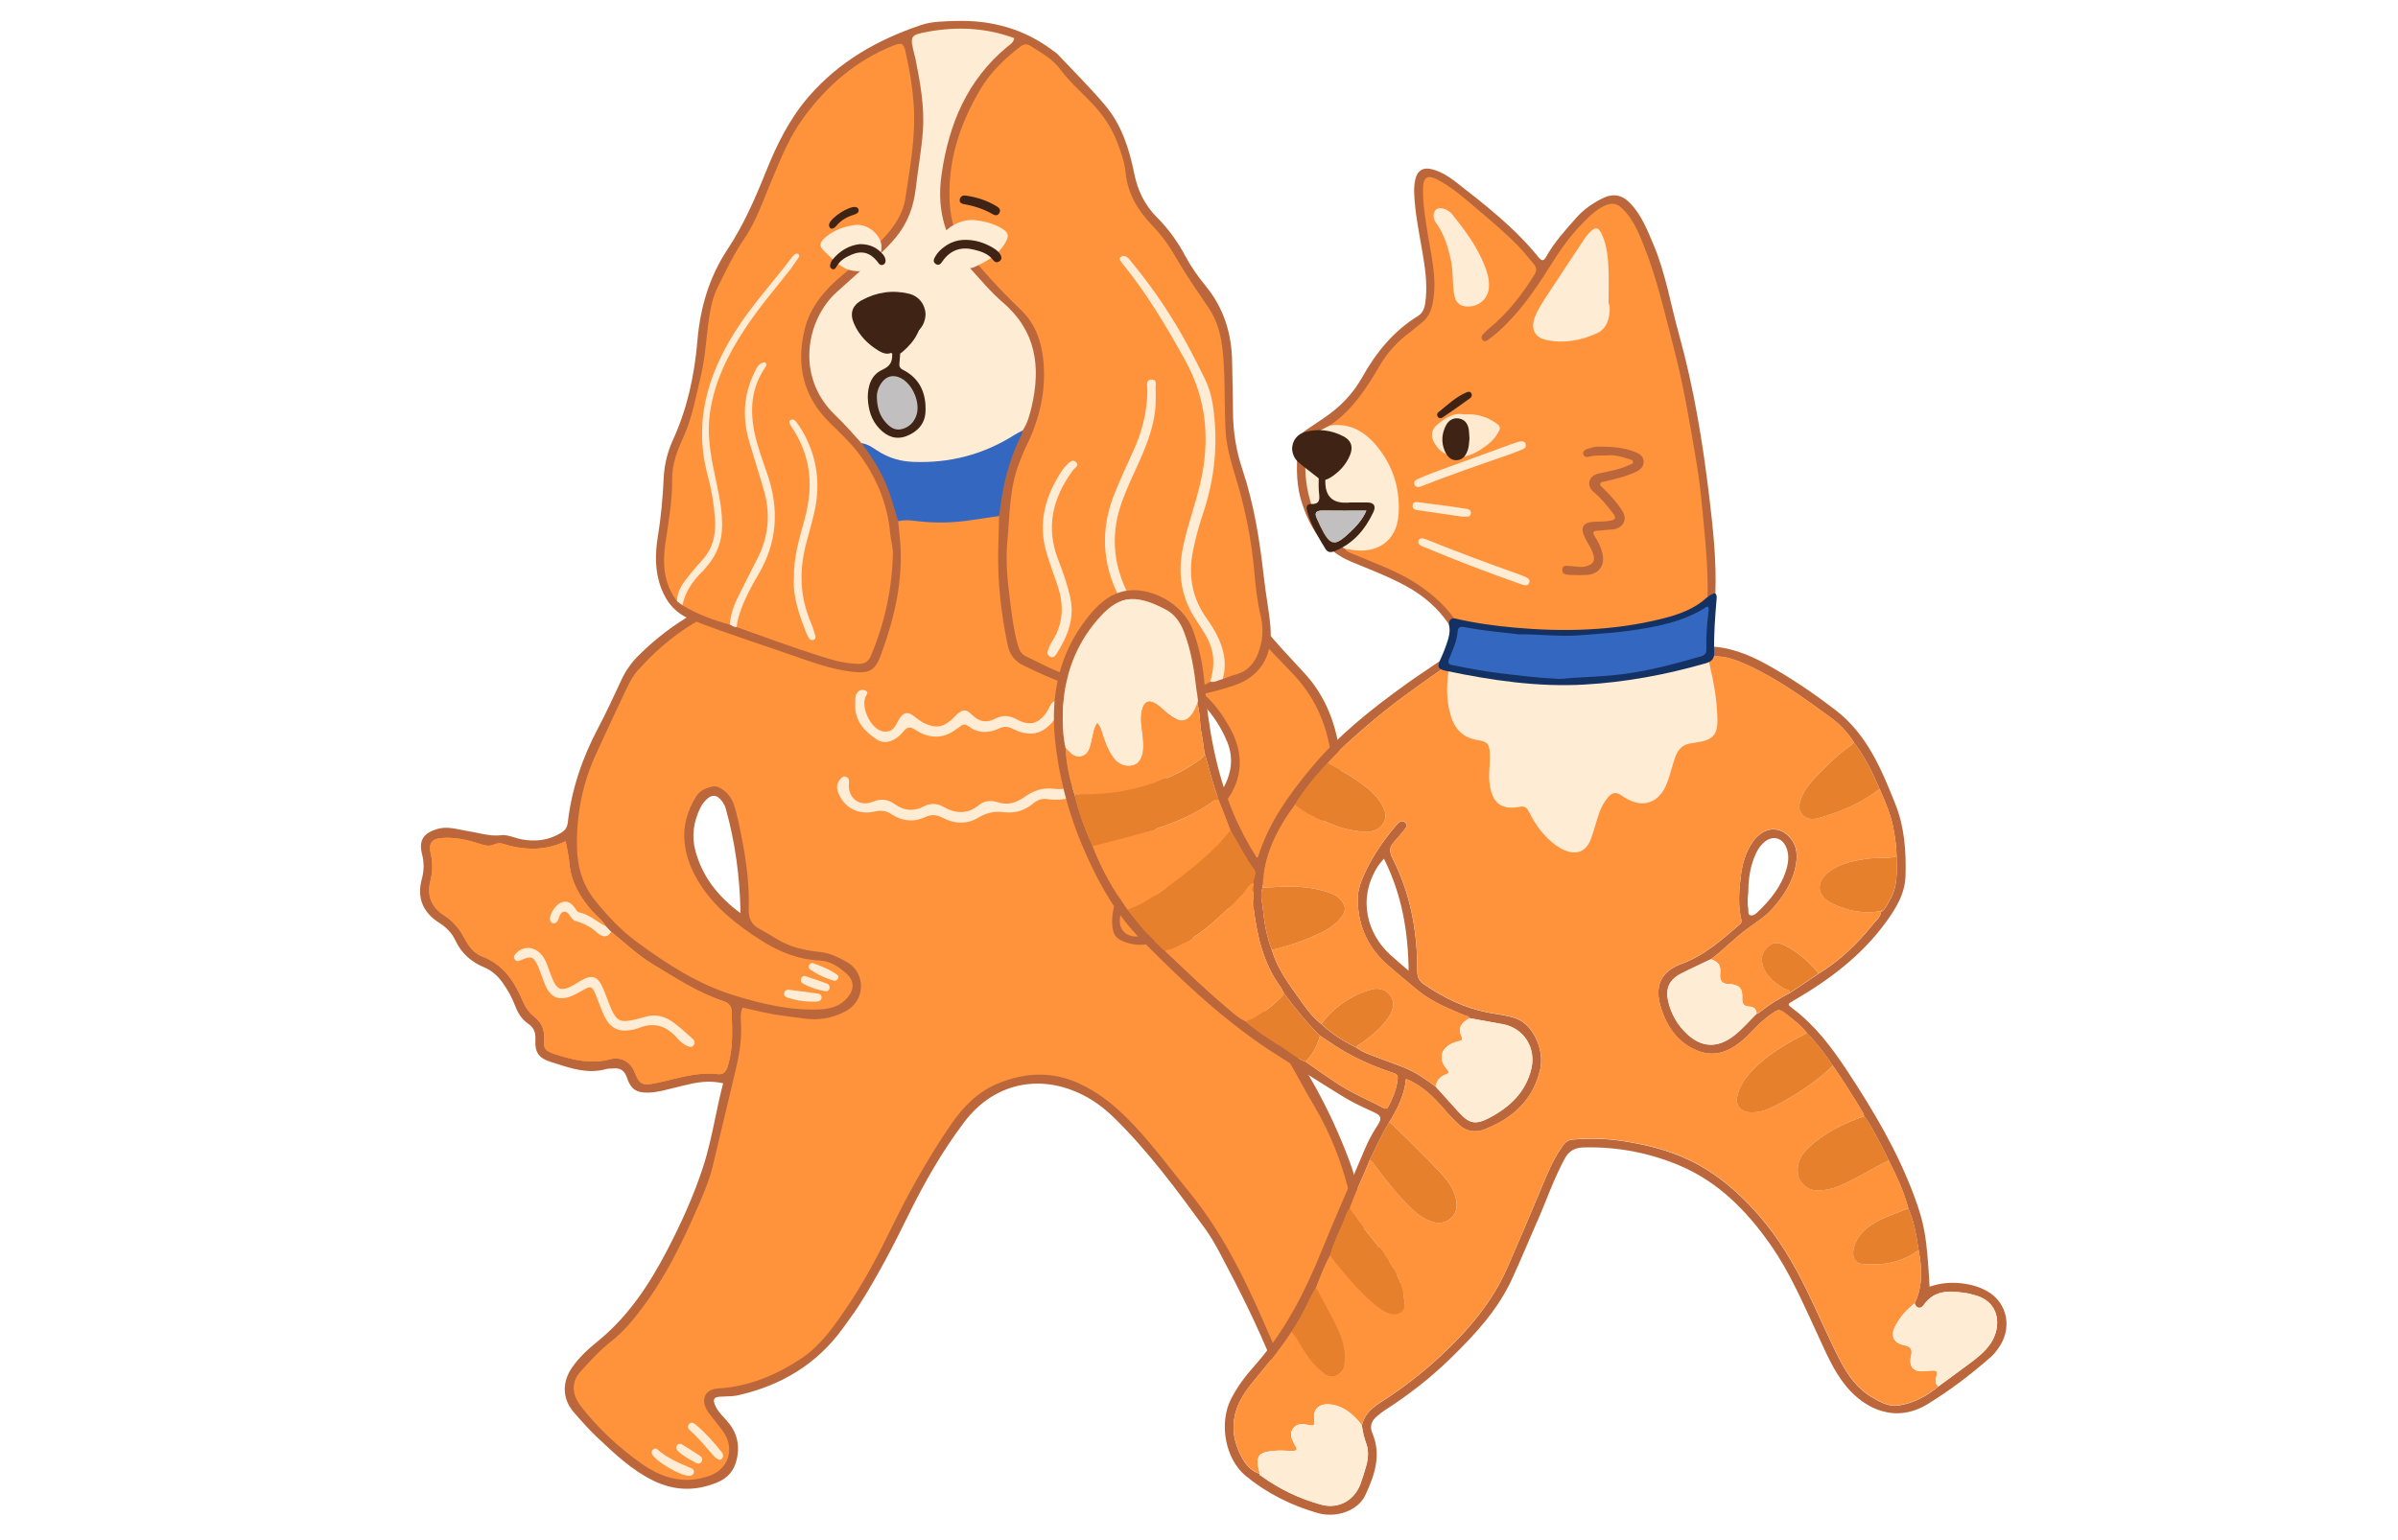
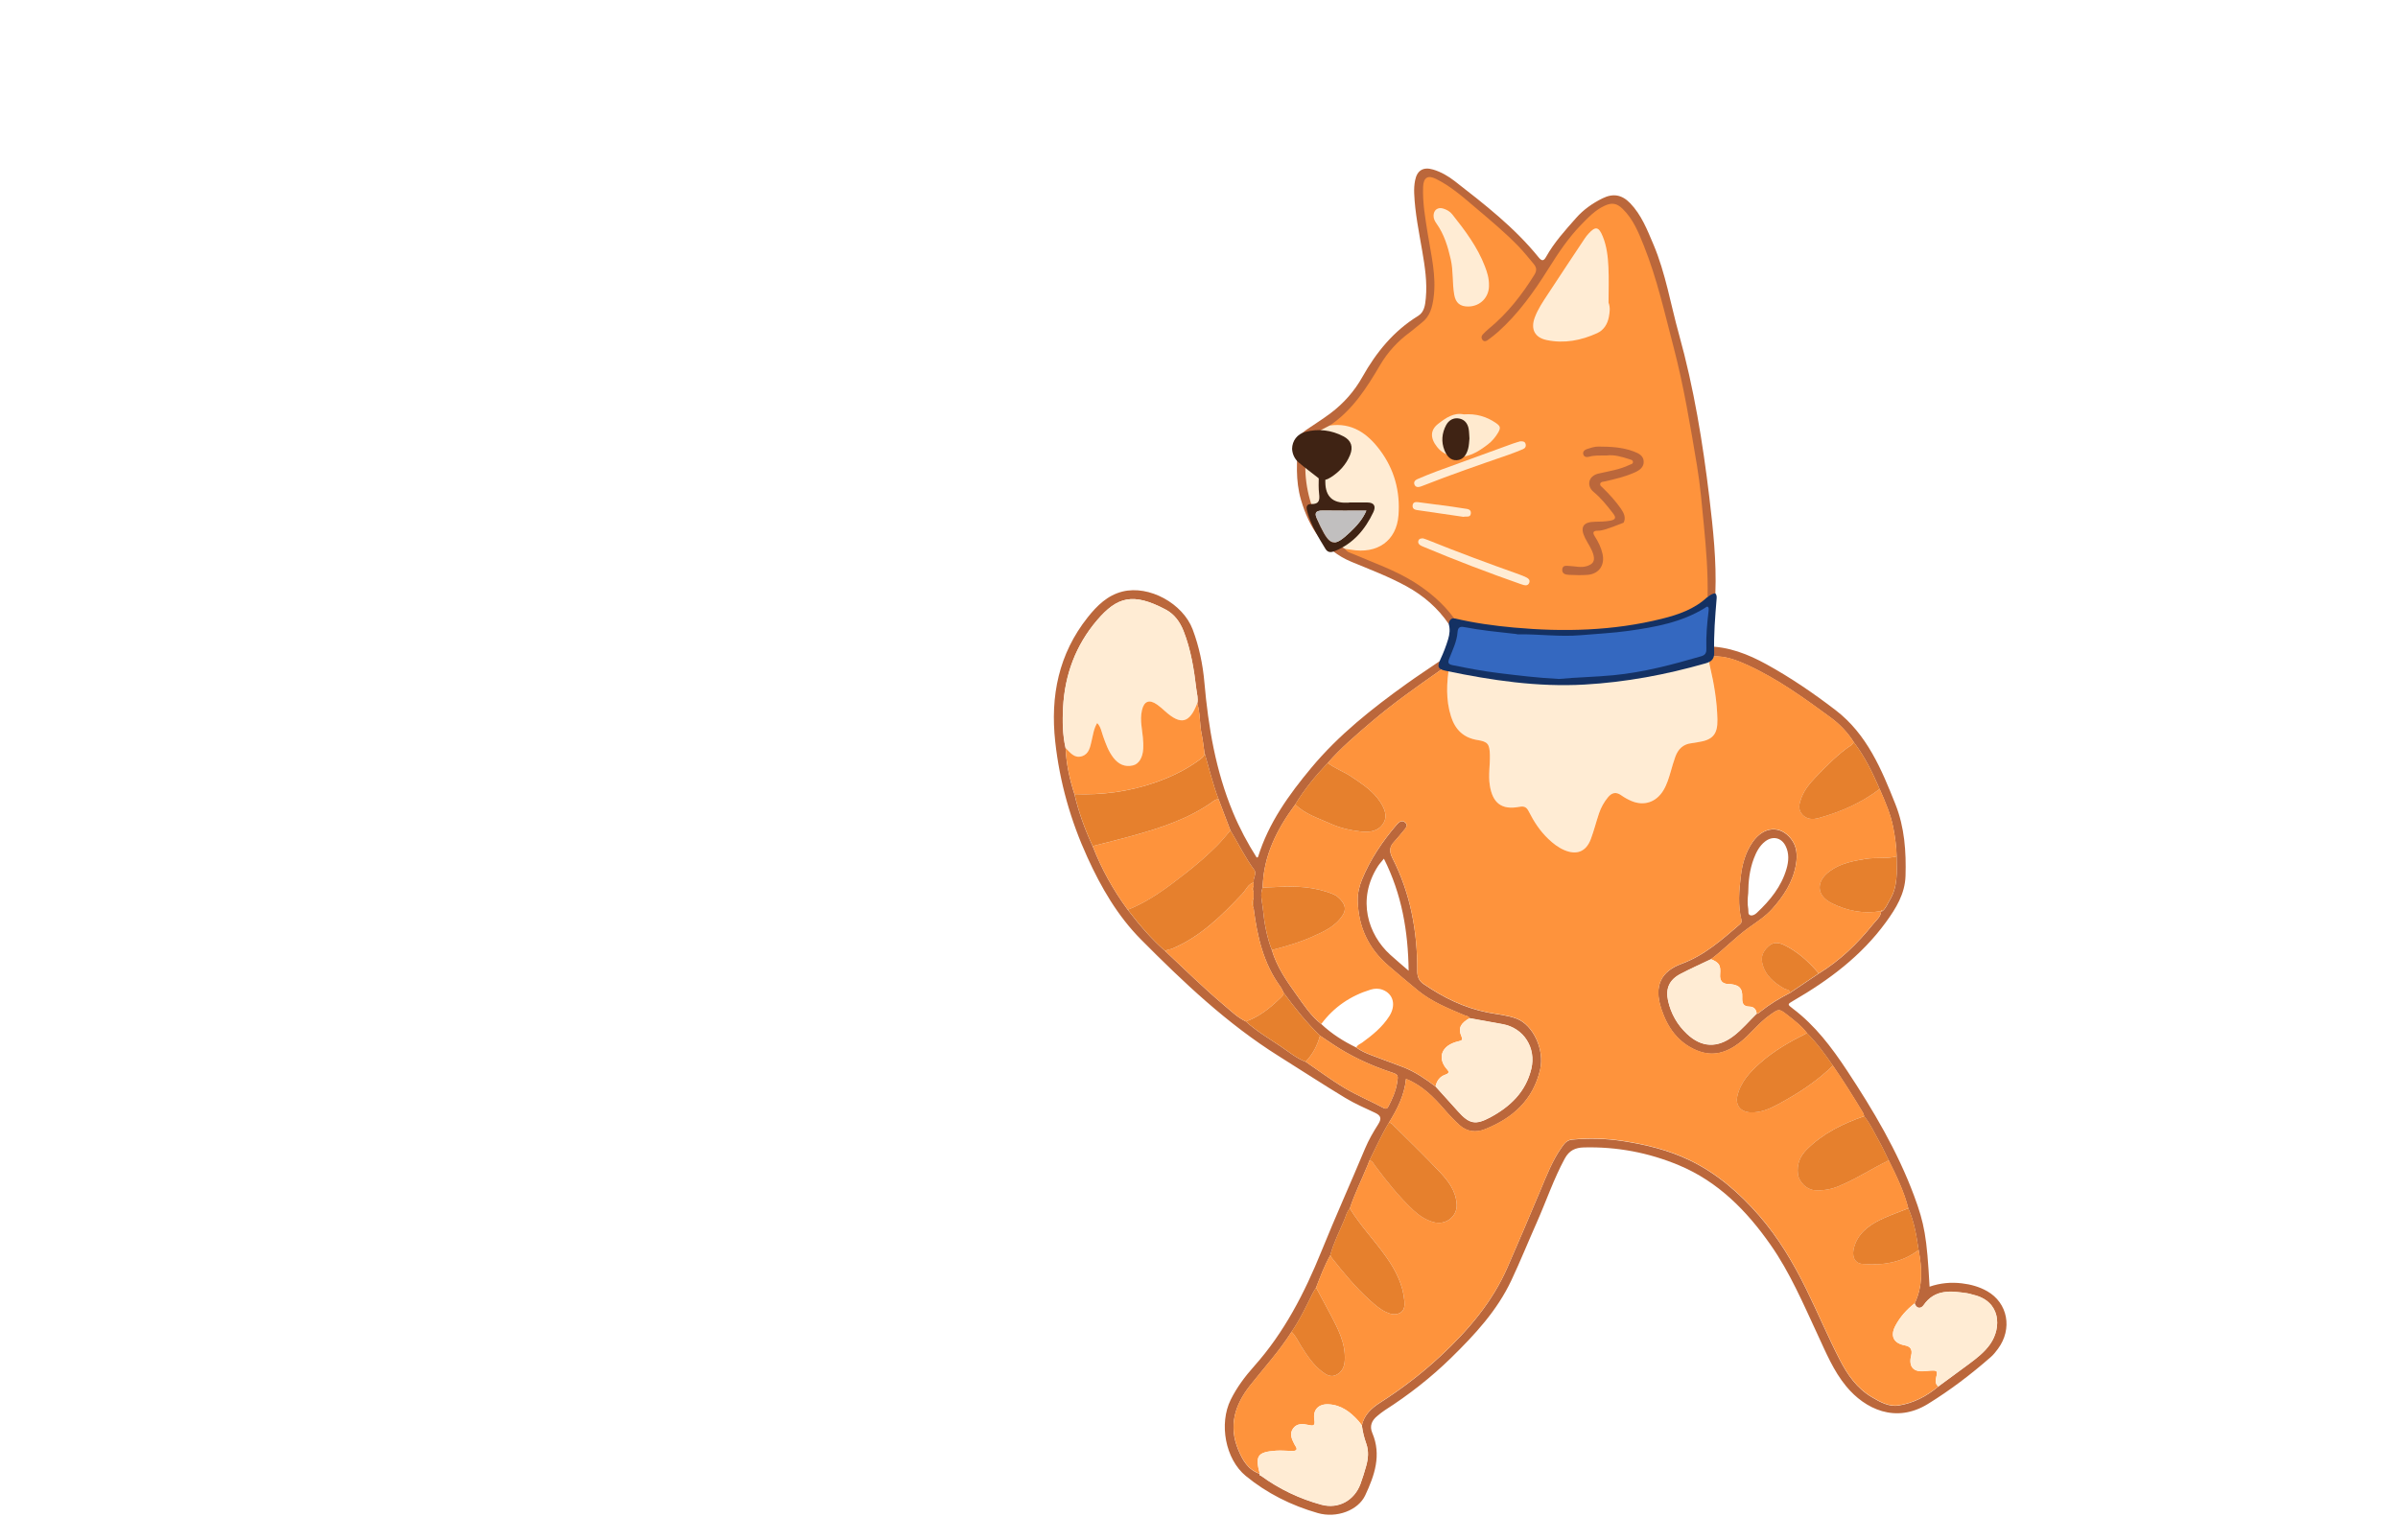
<svg xmlns="http://www.w3.org/2000/svg" width="277" height="178" viewBox="0 0 277 178" fill="none">
  <g clip-path="url(#clip0_4157_8925)">
    <g clip-path="url(#clip1_4157_8925)">
      <path d="M101.795 64.972C101.982 64.271 101.85 63.593 101.676 62.908C100.617 58.747 101.167 54.769 103.286 51.068C105.199 47.723 108.255 46.138 112.045 45.923C113.39 45.846 114.725 45.973 116.058 46.231C119.988 46.991 122.388 49.526 123.668 53.11C124.945 56.685 125.443 60.376 124.122 64.1C124.056 64.282 124.064 64.491 124.039 64.686C123.822 65.793 124.708 65.493 125.19 65.504C128.875 65.592 132.555 66.043 136.246 65.815C139.007 65.644 141.159 66.701 142.593 68.991C144.757 72.445 147.592 75.319 150.264 78.341C152.769 81.173 154.032 84.517 154.101 88.315C154.164 91.789 152.54 94.585 150.451 97.106C147.184 101.051 142.926 103.767 138.47 106.173C137.68 106.599 136.832 107.2 135.806 106.839C134.856 105.876 133.502 106.093 132.363 105.697C133.004 106.063 133.711 106.217 134.432 106.322C134.911 106.39 135.44 106.338 135.754 106.842C134.366 108.251 132.621 108.713 130.747 108.446C129.583 108.281 128.881 107.365 129.057 106.165C129.371 104.032 130.056 102.017 131.556 100.379C132.811 100.894 133.973 100.363 135.297 100.035C133.976 99.763 132.921 100.842 131.724 100.357C131.586 98.587 132.932 97.954 134.163 97.357C135.643 96.636 137.174 96.028 138.52 95.045C143.455 91.442 144.11 87.36 140.534 82.425C139.885 81.531 139.125 80.73 138.247 80.064C137.196 79.263 136.436 79.491 135.872 80.702C135.638 81.206 135.539 81.748 135.476 82.296C134.914 87.22 133.447 91.973 132.696 96.862C132.588 97.566 132.211 98.158 131.829 98.752C130.582 100.704 129.668 102.818 129.065 105.042C128.35 107.673 129.891 109.503 132.385 108.562C135.831 107.26 138.011 108.956 140.067 111.034C144.542 115.558 148.431 120.535 151.456 126.191C153.661 130.311 155.648 134.478 156.531 139.102C156.873 140.891 156.922 142.669 156.531 144.456C156.44 144.874 156.14 145.378 156.578 145.714C157.049 146.074 157.547 145.744 157.963 145.488C158.915 144.902 159.944 144.552 161.029 144.324C161.739 144.175 162.421 144.142 162.988 144.703C163.167 145.499 162.474 145.416 162.069 145.573C161.34 145.854 160.522 145.89 159.864 146.393C161.287 146.077 162.688 145.692 163.993 145.009C165.804 145.917 166.333 147.893 165.331 149.994C164.56 151.615 163.305 152.853 161.995 154.007C158.703 156.905 154.976 158.936 150.528 159.401C148.819 159.58 148.222 159.214 147.583 157.563C145.706 152.705 143.598 147.935 140.867 143.506C137.265 137.66 133.095 132.18 127.907 127.661C122.429 122.885 115.017 123.761 110.944 129.144C108.458 132.428 106.43 135.987 104.547 139.628C102.07 144.423 99.755 149.294 96.466 153.635C93.163 157.992 88.655 160.02 83.442 160.805C81.84 161.047 81.438 161.705 82.278 163.089C82.718 163.816 83.348 164.408 83.797 165.134C85.368 167.669 84.441 170.174 81.59 171.022C78.829 171.845 76.335 171.121 74.059 169.555C71.284 167.645 68.832 165.368 66.768 162.699C65.546 161.116 65.582 159.619 66.906 158.077C67.817 157.015 68.785 155.985 69.867 155.105C73.982 151.755 76.371 147.205 78.746 142.623C82.225 135.904 83.392 128.514 85.022 121.256C85.289 120.07 85.168 118.864 85.22 117.67C85.286 116.197 85.539 115.988 86.954 116.269C88.814 116.64 90.675 117.003 92.56 117.254C93.95 117.441 95.258 117.226 96.549 116.863C97.826 116.503 98.762 115.696 98.96 114.284C99.163 112.831 98.346 111.961 97.22 111.237C96.166 110.56 94.983 110.37 93.796 110.244C91.369 109.985 89.368 108.771 87.367 107.524C86.296 106.858 86.098 105.837 86.098 104.67C86.101 101.051 85.55 97.503 84.634 94.007C84.188 92.312 83.343 91.293 82.363 91.384C80.857 91.525 80.37 92.725 79.944 93.927C78.898 96.875 79.547 99.636 81.303 102.028C84.628 106.555 88.831 109.861 94.647 110.577C95.822 110.72 96.846 111.24 97.746 111.989C99.125 113.136 99.144 114.639 97.796 115.845C96.813 116.726 95.607 117.009 94.319 117.001C88.635 116.962 83.384 115.374 78.49 112.534C75.017 110.516 71.796 108.196 69.16 105.105C67.338 102.969 66.289 100.687 66.256 97.786C66.212 93.894 66.996 90.264 68.551 86.73C69.68 84.165 70.855 81.611 72.193 79.166C74.623 74.724 78.686 72.019 83.208 70.084C88.803 67.689 94.751 66.53 100.735 65.561C101.112 65.501 101.847 65.853 101.786 64.956L101.795 64.972Z" fill="#FE933C" />
      <path d="M98.787 81.66C98.833 80.991 98.707 80.518 98.968 80.116C99.216 79.734 99.615 79.593 100.009 79.816C100.4 80.036 100.061 80.303 99.959 80.565C99.461 81.831 100.598 84.165 101.875 84.481C102.445 84.622 102.981 84.512 103.342 83.997C103.57 83.672 103.724 83.298 103.945 82.968C104.368 82.337 104.842 82.219 105.456 82.668C105.899 82.992 106.309 83.35 106.813 83.587C108.051 84.168 108.948 84.041 109.961 83.119C110.146 82.951 110.303 82.753 110.49 82.588C111.211 81.949 111.569 81.889 112.279 82.596C113.116 83.427 113.98 83.559 114.982 83.036C115.857 82.582 116.628 82.665 117.511 83.155C119.003 83.978 120.12 83.576 121.015 82.09C121.117 81.919 121.199 81.737 121.293 81.558C121.604 80.956 121.986 80.848 122.628 81.173C123.809 81.77 124.51 81.627 125.149 80.829C125.306 80.634 125.49 80.441 125.394 80.166C125.218 79.662 125.226 79.222 125.887 79.23C126.374 79.235 126.795 79.978 126.605 80.488C126.327 81.236 125.986 81.938 125.179 82.323C124.475 82.662 123.759 82.891 123.021 82.637C122.405 82.425 122.165 82.673 121.819 83.127C120.489 84.875 118.967 85.213 116.974 84.209C116.421 83.931 115.978 83.903 115.43 84.162C114.225 84.735 113.016 84.768 111.904 83.936C111.5 83.634 111.197 83.664 110.856 83.986C110.748 84.088 110.605 84.148 110.487 84.239C108.94 85.431 107.33 85.359 105.767 84.349C105.175 83.967 104.825 83.945 104.39 84.481C104.143 84.79 103.846 85.079 103.521 85.299C102.811 85.778 102.023 85.924 101.269 85.439C99.819 84.503 98.814 83.27 98.789 81.66H98.787Z" fill="#FFECD4" />
      <path d="M115.824 93.839C114.805 93.718 113.908 93.933 112.994 94.486C111.668 95.293 110.225 95.194 108.852 94.481C108.189 94.137 107.594 94.073 106.87 94.412C105.565 95.026 104.236 94.896 103.028 94.115C102.411 93.718 101.894 93.573 101.112 93.757C99.224 94.197 97.705 93.429 96.962 91.904C96.662 91.288 96.529 90.671 97.011 90.085C97.198 89.857 97.432 89.617 97.773 89.777C98.087 89.923 98.101 90.173 98.065 90.52C97.889 92.147 99.246 93.27 100.779 92.65C101.792 92.24 102.552 92.345 103.408 92.953C104.407 93.663 105.524 93.795 106.655 93.201C107.421 92.799 108.194 92.782 108.943 93.209C110.379 94.032 111.75 94.115 113.102 93.008C113.729 92.493 114.552 92.469 115.251 92.697C116.44 93.088 117.437 92.728 118.345 92.086C119.374 91.357 120.456 90.974 121.705 91.139C123.883 91.431 125.482 90.096 127.221 89.174C127.585 88.981 127.692 88.544 127.887 88.197C128.085 87.842 128.286 87.415 128.782 87.732C129.192 87.993 129.115 88.403 128.922 88.797C128.562 89.54 128.019 90.135 127.309 90.517C125.333 91.582 123.368 92.725 120.968 92.334C120.335 92.232 119.798 92.46 119.316 92.865C118.304 93.721 117.125 94.01 115.824 93.837V93.839Z" fill="#FFECD4" />
      <path d="M80.167 169.987C80.161 170.364 79.938 170.499 79.693 170.529C78.749 170.639 75.639 168.825 75.312 167.994C75.229 167.788 75.268 167.59 75.444 167.471C75.554 167.4 75.785 167.342 75.851 167.4C77.04 168.492 78.504 169.079 79.955 169.698C80.065 169.745 80.12 169.918 80.167 169.984V169.987Z" fill="#FFECD4" />
      <path d="M83.541 168.25C83.442 168.539 83.291 168.759 82.999 168.641C82.779 168.553 82.572 168.382 82.413 168.2C81.559 167.226 80.748 166.213 79.776 165.344C79.561 165.151 79.3 164.917 79.561 164.589C79.806 164.284 80.101 164.388 80.346 164.595C81.493 165.564 82.495 166.676 83.415 167.859C83.497 167.967 83.505 168.134 83.541 168.25Z" fill="#FFECD4" />
      <path d="M163.016 144.863C163.272 144.968 163.531 145.069 163.787 145.174C163.754 145.639 163.484 145.917 163.052 146C161.97 146.209 160.935 146.564 159.898 146.922C159.57 147.035 159.113 147.145 158.962 146.768C158.758 146.258 159.251 146.099 159.622 145.972C160.748 145.592 161.882 145.232 163.013 144.863H163.016Z" fill="#FFECD4" />
      <path d="M164.783 147.891C164.692 148.083 164.624 148.27 164.522 148.433C163.88 149.459 163.016 150.271 162.025 150.951C161.866 151.059 161.67 151.122 161.483 151.174C161.277 151.232 161.062 151.163 160.966 150.987C160.867 150.811 160.908 150.574 161.087 150.453C162.213 149.696 163.146 148.752 163.916 147.637C164.059 147.428 164.315 147.318 164.558 147.514C164.659 147.596 164.703 147.75 164.786 147.891H164.783Z" fill="#FFECD4" />
      <path d="M93.587 115.734C92.69 115.71 91.815 115.55 90.961 115.278C90.725 115.203 90.502 115.013 90.576 114.727C90.642 114.471 90.854 114.322 91.143 114.361C92.222 114.501 93.304 114.645 94.383 114.793C94.639 114.829 94.886 114.909 94.903 115.214C94.925 115.6 94.65 115.71 94.33 115.732C94.083 115.748 93.835 115.734 93.587 115.734Z" fill="#FFECD4" />
      <path d="M131.804 100.445C132.985 99.884 134.254 99.642 135.536 99.476C135.779 99.446 136.051 99.476 136.12 99.796C136.169 100.024 136.021 100.214 135.847 100.275C134.716 100.652 133.577 101.026 132.366 101.029C132.002 101.029 131.87 100.748 131.818 100.429L131.807 100.445H131.804Z" fill="#FFECD4" />
      <path d="M135.671 106.696C134.292 106.935 133.029 106.393 131.73 106.096C131.435 106.03 131.149 105.848 131.229 105.482C131.317 105.075 131.689 105.149 131.958 105.201C133.029 105.41 134.097 105.642 135.157 105.892C135.558 105.988 135.657 106.332 135.657 106.71L135.671 106.699V106.696Z" fill="#FFECD4" />
      <path d="M132.209 102.204C133.012 102.201 133.778 102.443 134.557 102.581C134.807 102.625 135.016 102.815 134.986 103.101C134.953 103.418 134.675 103.442 134.427 103.459C133.423 103.531 132.47 103.178 131.479 103.107C131.218 103.087 131.02 102.895 131.055 102.606C131.08 102.399 131.248 102.264 131.468 102.242C131.713 102.22 131.964 102.215 132.209 102.204Z" fill="#FFECD4" />
      <path fill-rule="evenodd" clip-rule="evenodd" d="M135.658 106.707C136.847 106.676 137.879 106.137 138.853 105.564C142.676 103.316 146.425 100.971 149.469 97.648C151.398 95.543 152.802 93.181 153.556 90.445C153.906 89.182 153.865 87.833 153.647 86.578C153.086 83.336 151.764 80.451 149.466 77.985C149.008 77.494 148.54 77.01 148.072 76.526C146.429 74.827 144.782 73.125 143.557 71.077C142.861 69.913 142.027 68.88 141.138 67.868C140.092 66.676 138.754 66.302 137.276 66.236C136.28 66.192 135.278 66.178 134.281 66.236C132.564 66.329 130.855 66.206 129.146 66.083C127.626 65.974 126.105 65.865 124.579 65.908C124.334 65.913 124.073 65.886 123.844 65.803C123.825 65.796 123.806 65.789 123.786 65.782C123.481 65.673 123.13 65.547 123.198 65.115C123.255 64.754 123.517 64.738 123.778 64.722C123.868 64.717 123.958 64.711 124.04 64.691C128.276 65.035 132.52 65.223 136.764 65.203C139.461 65.19 141.578 66.12 142.973 68.393C144.924 71.575 147.432 74.279 149.942 76.987L149.945 76.99C150.183 77.246 150.421 77.503 150.658 77.76C153.243 80.556 154.451 83.961 154.836 87.668C155.048 89.702 154.423 91.626 153.587 93.465C152.164 96.594 149.819 98.978 147.251 101.158C144.149 103.789 140.645 105.801 136.987 107.538C136.987 107.567 136.983 107.601 136.98 107.635C136.972 107.708 136.964 107.78 136.992 107.799C140.97 110.444 143.992 114.058 146.843 117.79C150.653 122.778 153.669 128.238 155.868 134.134C156.73 136.44 157.236 138.827 157.503 141.271C157.63 142.432 157.384 143.556 157.121 144.761C157.108 144.817 157.096 144.874 157.083 144.931C157.074 144.975 157.064 145.019 157.055 145.064C157.539 145.1 157.881 144.885 158.206 144.681C158.326 144.605 158.444 144.531 158.566 144.472C160.195 143.679 161.863 143.341 163.641 143.891C165.793 144.557 167.024 146.822 166.393 148.994C166.055 150.161 165.491 151.232 164.709 152.148C161.145 156.313 156.713 159.015 151.286 160.004C151.269 160.006 151.253 160.009 151.236 160.012C151.203 160.019 151.17 160.025 151.137 160.028C148.308 160.397 148.104 160.284 147.05 157.65C145.28 153.238 143.152 148.997 140.92 144.808C140.405 143.839 139.86 142.87 139.216 141.987C135.944 137.506 132.657 133.03 128.672 129.136C127.599 128.087 126.412 127.187 125.058 126.507C120.082 124.008 114.795 125.164 111.417 129.612C108.811 133.044 106.692 136.787 104.803 140.657C103.135 144.073 101.371 147.433 99.343 150.648C98.822 151.472 98.248 152.261 97.674 153.049C97.572 153.19 97.469 153.331 97.367 153.472C94.358 157.639 90.243 160.086 85.286 161.215C84.793 161.326 84.298 161.342 83.803 161.357C83.602 161.364 83.401 161.37 83.2 161.383C82.471 161.429 82.322 161.677 82.589 162.343C82.825 162.931 83.247 163.386 83.667 163.84L83.667 163.84C83.756 163.936 83.845 164.032 83.932 164.129C85.077 165.407 85.487 166.841 85.118 168.561C84.827 169.926 84.081 170.782 82.837 171.297C80.34 172.332 77.885 172.271 75.455 171.079C72.993 169.871 71.028 168.014 69.066 166.16L68.956 166.056C68.015 165.167 67.154 164.187 66.3 163.207C64.979 161.691 64.891 159.792 66.02 158.107C66.837 156.888 67.919 155.897 69.036 154.992C72.573 152.121 75.003 148.422 77.068 144.455C78.683 141.353 80.134 138.166 81.218 134.833C81.827 132.961 82.231 131.04 82.637 129.105C82.912 127.797 83.188 126.482 83.53 125.172C82.25 124.883 81.072 124.969 79.905 125.216C79.269 125.351 78.636 125.51 78.004 125.668L78.003 125.668C77.474 125.801 76.945 125.934 76.413 126.053C75.928 126.16 75.427 126.232 74.932 126.246C73.564 126.287 72.879 125.893 72.438 124.572C72.146 123.691 71.67 123.361 70.8 123.463C70.705 123.474 70.608 123.474 70.51 123.474C70.354 123.475 70.199 123.476 70.055 123.518C68 124.108 66.095 123.497 64.2 122.889C64.008 122.828 63.817 122.766 63.625 122.706C62.241 122.274 61.764 121.608 61.844 120.138C61.891 119.279 61.657 118.723 60.958 118.247C60.193 117.724 59.761 116.921 59.439 116.065C59.1 115.17 58.621 114.355 58.074 113.574C57.515 112.778 56.835 112.156 55.924 111.774C54.446 111.154 53.301 110.166 52.61 108.677C52.203 107.799 51.55 107.147 50.714 106.616C48.834 105.421 48.148 103.72 48.718 101.604C48.988 100.602 49.004 99.68 48.746 98.669C48.341 97.09 48.949 96.239 50.532 95.782C51.46 95.515 52.35 95.699 53.235 95.881C53.519 95.939 53.802 95.998 54.085 96.041C54.453 96.097 54.815 96.173 55.176 96.249C56.064 96.435 56.949 96.621 57.906 96.506C58.39 96.447 58.897 96.603 59.408 96.76C59.683 96.845 59.959 96.93 60.234 96.982C61.858 97.288 63.405 97.106 64.836 96.217C65.282 95.939 65.521 95.614 65.587 95.042C66.031 91.175 67.269 87.558 69.091 84.121C69.984 82.434 70.789 80.698 71.592 78.965L71.767 78.588C72.257 77.528 72.906 76.593 73.726 75.775C77.709 71.809 82.435 69.167 87.857 67.683C91.666 66.643 95.509 65.792 99.412 65.212C99.951 65.131 100.495 65.086 101.039 65.041L101.04 65.041C101.291 65.02 101.543 64.999 101.795 64.975C101.874 64.996 101.963 65.003 102.053 65.011C102.318 65.033 102.586 65.056 102.615 65.426C102.65 65.87 102.335 65.89 102.034 65.909C101.98 65.912 101.926 65.916 101.875 65.922C95.426 66.673 89.123 68.082 83.104 70.537C79.402 72.049 76.314 74.52 73.649 77.487C73.093 78.106 72.697 78.894 72.334 79.653C71.344 81.717 70.386 83.795 69.427 85.874L69.427 85.874C69.236 86.288 69.046 86.701 68.855 87.115C67.302 90.47 66.609 93.971 66.644 97.698C66.666 100.131 67.277 102.245 68.764 104.081C70.173 105.823 71.728 107.488 73.52 108.809C77.015 111.391 80.676 113.761 84.884 115.041C88.077 116.012 91.325 116.794 94.71 116.632C95.946 116.574 97.08 116.249 97.911 115.261C98.718 114.3 98.679 113.298 97.752 112.475C96.885 111.705 95.875 111.039 94.708 110.986C92.178 110.874 89.971 109.974 87.876 108.63C85.168 106.896 82.671 104.959 80.893 102.209C79.897 100.671 79.22 98.997 79.063 97.208C78.903 95.397 79.413 93.647 80.379 92.078C80.827 91.351 81.568 91.021 82.371 90.872C83.093 90.74 84.284 91.678 84.678 92.713C84.942 93.41 85.121 94.139 85.281 94.868C86.018 98.226 86.602 101.612 86.486 105.066C86.451 106.162 86.841 106.872 87.78 107.364C88.441 107.714 89.082 108.102 89.718 108.496C91.24 109.434 92.941 109.819 94.677 109.996C95.864 110.114 96.838 110.604 97.854 111.179C99.943 112.363 100.135 115.58 97.573 116.907C96.109 117.666 94.476 117.933 92.797 117.68C92.327 117.61 91.854 117.55 91.381 117.49L91.38 117.49C90.671 117.4 89.961 117.31 89.258 117.185C88.448 117.039 87.646 116.853 86.837 116.665L86.837 116.665L86.835 116.664C86.481 116.582 86.126 116.499 85.768 116.42C85.524 117.03 85.557 117.61 85.589 118.17C85.597 118.304 85.605 118.437 85.608 118.569C85.655 120.229 85.402 121.842 85.019 123.444C84.675 124.884 84.335 126.324 83.994 127.765C83.442 130.096 82.891 132.426 82.327 134.753C81.939 136.355 81.298 137.877 80.643 139.38C78.868 143.456 76.936 147.456 74.249 151.034C73.173 152.468 72.069 153.849 70.622 154.975C69.328 155.982 68.202 157.218 67.093 158.437C65.929 159.72 66.053 161.165 67.167 162.583C69.127 165.073 71.425 167.207 73.988 169.045C76.413 170.785 79.047 171.588 82.016 170.501C84.031 169.764 84.838 167.639 83.745 165.745C83.53 165.374 83.259 165.036 82.988 164.697C82.853 164.527 82.717 164.358 82.589 164.184C82.484 164.042 82.372 163.902 82.26 163.763L82.26 163.762C81.995 163.431 81.729 163.099 81.551 162.726C80.968 161.506 81.595 160.516 82.93 160.436C86.508 160.221 89.696 158.886 92.624 156.924C94.774 155.484 96.241 153.373 97.683 151.273C99.753 148.262 101.44 145.033 103.039 141.758C105.037 137.674 107.256 133.718 109.829 129.964C111.236 127.911 112.915 126.174 115.254 125.205C118.378 123.909 121.508 123.749 124.654 125.197C126.583 126.086 128.226 127.305 129.762 128.783C131.879 130.821 133.688 133.108 135.497 135.395C136.129 136.194 136.76 136.993 137.405 137.781C141.592 142.9 144.3 148.843 146.887 154.857C147.322 155.867 147.743 156.874 148.118 157.909C148.514 159.002 149.034 159.134 150.193 159.079C153.025 158.938 155.524 157.826 157.922 156.497C160.561 155.033 162.829 153.081 164.563 150.574C165.141 149.737 165.474 148.829 165.416 147.767C165.353 146.561 164.918 145.661 163.776 145.171C163.446 145.248 163.212 145.094 163.005 144.86C161.282 144.257 159.793 144.951 158.345 145.746L158.266 145.79C157.718 146.091 157.196 146.378 156.534 146.341C155.94 146.305 155.739 146.011 155.835 145.463C155.853 145.356 155.891 145.252 155.928 145.149C155.941 145.111 155.955 145.074 155.967 145.036C156.666 142.878 156.521 140.693 156.025 138.541C155.139 134.684 153.746 131.016 151.704 127.603C151.172 126.713 150.671 125.806 150.169 124.898L150.168 124.897C149.753 124.146 149.337 123.395 148.905 122.654C147.165 119.67 144.983 117.014 142.668 114.471C142.336 114.106 142.02 113.727 141.704 113.348C141.191 112.732 140.678 112.116 140.092 111.559C139.145 110.662 138.124 109.877 137.061 109.137C135.911 108.336 134.722 108.124 133.423 108.765C132.335 109.302 131.207 109.274 130.081 108.897C128.845 108.482 128.532 107.997 128.471 106.712C128.393 105.013 129.053 103.531 129.709 102.056C129.841 101.761 129.972 101.465 130.098 101.169C130.557 100.076 131.078 98.997 131.857 98.05C132.363 97.436 132.431 96.658 132.499 95.891C132.524 95.603 132.549 95.317 132.597 95.042C132.868 93.491 133.217 91.958 133.566 90.425C133.79 89.44 134.015 88.454 134.218 87.465C134.402 86.571 134.532 85.67 134.662 84.77L134.662 84.77C134.787 83.903 134.912 83.036 135.085 82.177C135.102 82.09 135.102 82 135.102 81.91C135.101 81.797 135.101 81.685 135.135 81.583C135.182 81.44 135.225 81.294 135.267 81.148C135.506 80.337 135.747 79.516 136.728 79.227C137.692 78.942 138.292 79.501 138.899 80.066L138.899 80.066C138.99 80.151 139.082 80.237 139.175 80.319C140.312 81.329 141.179 82.552 141.927 83.845C144.328 87.979 143.213 91.582 139.731 94.618C138.223 95.934 136.467 96.88 134.568 97.577C133.214 98.072 132.095 98.883 131.791 100.442C130.606 101.997 129.967 103.816 129.456 105.652C129.016 107.235 129.982 108.383 131.573 108.193C133.021 108.022 134.447 107.601 135.658 106.695L135.644 106.707H135.658ZM133.299 96.981C133.358 96.607 133.408 96.27 133.454 95.956C133.542 95.358 133.618 94.847 133.717 94.341C133.982 92.995 134.288 91.657 134.594 90.319C135.211 87.621 135.829 84.924 136.106 82.159C136.11 82.125 136.113 82.091 136.116 82.056L136.117 82.055C136.185 81.355 136.269 80.485 137.05 80.252C137.736 80.045 138.211 80.575 138.645 81.057L138.645 81.058C138.727 81.148 138.807 81.237 138.886 81.32C140.114 82.588 141.063 84.061 141.743 85.685C142.555 87.628 142.239 89.491 141.187 91.275C140.056 93.196 138.341 94.473 136.453 95.536C135.849 95.875 135.209 96.15 134.475 96.466C134.109 96.623 133.719 96.79 133.299 96.981ZM80.321 98.284C81.108 101.208 82.845 103.528 85.537 105.515H85.54C85.468 101.224 84.907 97.302 83.841 93.451C83.751 93.124 83.577 92.799 83.368 92.532C82.801 91.814 82.253 91.764 81.601 92.381C81.317 92.65 81.075 92.989 80.902 93.338C80.12 94.913 79.87 96.614 80.321 98.284Z" fill="#BB673B" />
      <path d="M131.791 100.442L131.801 100.428L131.79 100.445L131.791 100.442Z" fill="#BB673B" />
      <path d="M163.566 146.812C163.558 147.04 163.451 147.205 163.28 147.321C162.534 147.822 161.739 148.229 160.913 148.579C160.654 148.689 160.401 148.675 160.258 148.43C160.065 148.097 160.283 147.855 160.552 147.701C161.287 147.282 162.028 146.878 162.779 146.49C163.148 146.297 163.454 146.358 163.566 146.812Z" fill="#FFECD4" />
      <path d="M95.841 114.152C95.795 114.466 95.566 114.568 95.308 114.526C94.421 114.389 93.576 114.094 92.786 113.673C92.555 113.549 92.429 113.326 92.55 113.046C92.638 112.839 92.833 112.724 93.029 112.787C93.879 113.062 94.721 113.359 95.558 113.668C95.759 113.742 95.825 113.943 95.841 114.152Z" fill="#FFECD4" />
      <path d="M96.849 112.927C96.775 113.2 96.582 113.387 96.318 113.313C95.321 113.037 94.397 112.594 93.552 111.997C93.373 111.87 93.375 111.636 93.494 111.468C93.568 111.364 93.766 111.237 93.854 111.267C94.864 111.631 95.869 112.019 96.747 112.663C96.81 112.71 96.819 112.836 96.852 112.927H96.849Z" fill="#FFECD4" />
      <path d="M70.588 107.656C72.171 108.933 73.632 110.356 75.397 111.416C78.044 113.007 80.621 114.73 83.585 115.693C84.237 115.905 84.49 116.32 84.51 116.885C84.576 118.952 84.697 121.027 84.105 123.058C83.921 123.694 83.678 124.203 82.91 124.11C80.469 123.812 78.19 124.635 75.862 125.125C74.169 125.48 73.899 125.345 73.266 123.793C72.829 122.722 71.755 122.056 70.478 122.392C68.282 122.97 66.239 122.488 64.189 121.825C63 121.44 62.758 121.225 62.843 120.031C62.923 118.905 62.526 118.115 61.681 117.452C61.037 116.948 60.636 116.265 60.316 115.517C59.378 113.298 58.065 111.418 55.695 110.513C54.589 110.089 54.027 109.117 53.504 108.154C52.967 107.163 52.252 106.376 51.302 105.771C49.827 104.826 49.285 103.472 49.722 101.771C50.003 100.684 49.995 99.619 49.739 98.529C49.491 97.472 49.915 96.916 51.002 96.834C52.464 96.723 53.876 97.012 55.255 97.456C55.882 97.656 56.493 97.874 57.135 97.563C57.751 97.263 58.307 97.593 58.874 97.731C61.054 98.262 63.19 98.224 65.342 97.2C65.499 98.122 65.703 98.972 65.782 99.836C65.978 101.975 67.021 103.69 68.383 105.259C68.904 105.859 69.586 106.315 69.98 107.028C68.48 106.976 67.398 105.993 66.25 105.245C65.072 104.477 64.935 104.419 64.087 105.804C64.863 104.876 65.436 105.223 66.358 105.713C67.709 106.431 68.818 107.818 70.583 107.656H70.588Z" fill="#FE933C" />
      <path d="M78.463 166.833C78.545 166.844 78.661 166.824 78.735 166.871C79.454 167.314 80.169 167.76 80.871 168.228C81.091 168.374 81.196 168.624 81.05 168.878C80.904 169.128 80.645 169.178 80.406 169.043C79.671 168.63 78.906 168.258 78.298 167.653C78.155 167.512 78.061 167.331 78.138 167.116C78.19 166.97 78.284 166.86 78.463 166.835V166.833Z" fill="#FFECD4" />
      <path d="M70.588 107.656C72.171 108.933 73.632 110.356 75.397 111.416C78.044 113.007 80.621 114.73 83.585 115.693C84.237 115.905 84.49 116.321 84.51 116.885C84.576 118.952 84.697 121.027 84.105 123.059C83.921 123.694 83.678 124.204 82.91 124.11C80.469 123.813 78.19 124.636 75.862 125.126C74.169 125.481 73.899 125.346 73.266 123.794C72.829 122.723 71.755 122.057 70.478 122.393C68.282 122.971 66.239 122.489 64.189 121.826C63 121.44 62.758 121.226 62.843 120.031C62.923 118.905 62.526 118.115 61.681 117.452C61.037 116.948 60.636 116.266 60.316 115.517C59.378 113.299 58.065 111.419 55.695 110.513C54.589 110.089 54.027 109.118 53.504 108.155C52.967 107.164 52.252 106.377 51.302 105.771C49.827 104.827 49.285 103.473 49.722 101.772C50.003 100.685 49.995 99.619 49.739 98.529C49.491 97.473 49.915 96.917 51.002 96.834C52.464 96.724 53.876 97.013 55.255 97.456C55.882 97.657 56.493 97.874 57.135 97.563C57.751 97.263 58.307 97.594 58.874 97.731C61.054 98.263 63.19 98.224 65.342 97.2C65.499 98.122 65.703 98.973 65.782 99.837C65.978 101.975 67.021 103.69 68.383 105.259C68.904 105.859 69.586 106.316 69.98 107.029C68.48 106.977 67.398 105.994 66.25 105.245C65.072 104.477 64.935 104.42 64.087 105.804C64.863 104.876 65.436 105.223 66.358 105.713C67.709 106.432 68.818 107.819 70.583 107.656H70.588Z" fill="#FE933C" />
      <path d="M70.588 107.656C72.171 108.933 73.632 110.356 75.397 111.416C78.044 113.007 80.621 114.73 83.585 115.693C84.237 115.905 84.49 116.32 84.51 116.885C84.576 118.952 84.697 121.027 84.105 123.058C83.921 123.694 83.678 124.203 82.91 124.11C80.469 123.812 78.19 124.635 75.862 125.125C74.169 125.48 73.899 125.345 73.266 123.793C72.829 122.722 71.755 122.056 70.478 122.392C68.282 122.97 66.239 122.488 64.189 121.825C63 121.44 62.758 121.225 62.843 120.031C62.923 118.905 62.526 118.115 61.681 117.452C61.037 116.948 60.636 116.265 60.316 115.517C59.378 113.298 58.065 111.418 55.695 110.513C54.589 110.089 54.027 109.117 53.504 108.154C52.967 107.163 52.252 106.376 51.302 105.771C49.827 104.826 49.285 103.472 49.722 101.771C50.003 100.684 49.995 99.619 49.739 98.529C49.491 97.472 49.915 96.916 51.002 96.834C52.464 96.723 53.876 97.012 55.255 97.456C55.882 97.656 56.493 97.874 57.135 97.563C57.751 97.263 58.307 97.593 58.874 97.731C61.054 98.262 63.19 98.224 65.342 97.2C65.499 98.122 65.703 98.972 65.782 99.836C65.978 101.975 67.021 103.69 68.383 105.259C68.904 105.859 69.586 106.315 69.98 107.028C68.48 106.976 67.398 105.993 66.25 105.245C65.072 104.477 64.935 104.419 64.087 105.804C64.863 104.876 65.436 105.223 66.358 105.713C67.709 106.431 68.818 107.818 70.583 107.656H70.588Z" fill="#FE933C" />
      <path d="M70.588 107.656C70.109 108.548 69.386 108.141 68.973 107.761C68.249 107.097 67.442 106.696 66.531 106.437C66.485 106.423 66.438 106.404 66.391 106.385C65.868 106.173 65.775 105.344 65.213 105.355C64.555 105.366 64.657 106.203 64.285 106.572C64.2 106.657 64.013 106.693 63.884 106.676C63.663 106.646 63.559 106.448 63.531 106.25C63.454 105.677 64.145 104.59 64.74 104.323C65.463 103.998 65.973 104.296 66.388 104.89C66.529 105.088 66.688 105.386 66.876 105.419C68.084 105.639 68.934 106.522 69.986 107.029C70.187 107.238 70.388 107.447 70.588 107.656Z" fill="#FFECD4" />
      <path d="M80.224 120.579C80.109 120.909 79.886 121.041 79.536 120.92C79 120.733 78.579 120.372 78.221 119.957C77.015 118.556 75.578 118.066 73.811 118.77C73.58 118.861 73.338 118.933 73.096 118.982C71.491 119.307 70.508 118.856 69.79 117.375C69.399 116.571 69.141 115.701 68.788 114.878C68.386 113.937 68.249 113.907 67.368 114.391C66.889 114.656 66.418 114.95 65.909 115.137C64.544 115.646 63.603 115.242 63.008 113.893C62.686 113.164 62.483 112.385 62.155 111.658C61.646 110.532 61.351 110.425 60.217 110.921C59.901 111.058 59.653 111.154 59.45 110.843C59.237 110.519 59.477 110.282 59.694 110.073C60.465 109.33 61.566 109.357 62.375 110.128C62.744 110.48 62.983 110.918 63.168 111.386C63.35 111.848 63.515 112.321 63.688 112.787C64.31 114.449 64.811 114.636 66.347 113.769C66.564 113.648 66.765 113.497 66.98 113.373C68.43 112.533 69.055 112.751 69.727 114.344C70.054 115.126 70.31 115.938 70.663 116.709C71.219 117.925 71.731 118.157 73.03 117.868C73.517 117.76 74.007 117.661 74.48 117.51C75.738 117.108 76.856 117.441 77.857 118.19C78.614 118.754 79.3 119.414 80.013 120.036C80.169 120.171 80.255 120.35 80.233 120.576L80.224 120.579Z" fill="#FFECD4" />
      <path d="M103.744 60.213C103.821 60.956 103.906 61.7 103.969 62.445C104.366 67.028 103.328 71.382 101.776 75.632C101.077 77.542 100.386 77.867 98.297 77.603C96.508 77.377 94.779 76.862 93.086 76.265C88.713 74.721 84.284 73.337 79.955 71.647C78.089 70.917 77.018 69.681 76.36 67.925C75.636 65.993 75.667 63.959 75.989 62.002C76.355 59.773 76.553 57.543 76.66 55.303C76.734 53.729 77.092 52.231 77.742 50.814C79.404 47.178 80.227 43.305 80.56 39.378C80.885 35.541 81.923 32.012 84.028 28.828C85.889 26.012 87.221 22.96 88.468 19.849C89.718 16.737 91.176 13.758 93.408 11.171C96.923 7.1 101.377 4.588 106.375 2.898C107.671 2.46 109.042 2.468 110.374 2.424C114.483 2.295 118.282 3.316 121.607 5.832C121.805 5.983 122.025 6.115 122.196 6.294C124.04 8.256 125.966 10.153 127.695 12.214C129.564 14.444 130.442 17.199 131.006 19.993C131.411 21.988 132.198 23.667 133.623 25.093C134.936 26.408 136.021 27.9 136.896 29.546C137.554 30.785 138.363 31.935 139.249 33.014C141.38 35.599 142.293 38.585 142.327 41.891C142.346 43.79 142.42 45.689 142.426 47.585C142.434 49.856 142.786 52.063 143.505 54.21C144.875 58.309 145.53 62.544 146.006 66.822C146.216 68.707 146.598 70.573 146.755 72.461C147.074 76.279 145.109 78.343 142.547 79.207C136.002 81.42 129.514 81.335 123.038 78.99C121.395 78.395 119.807 77.663 118.232 76.901C117.192 76.397 116.633 75.629 116.399 74.523C115.634 70.892 115.224 67.229 115.312 63.516C115.342 62.217 115.375 60.918 115.408 59.621C115.017 59.134 115.169 58.595 115.227 58.05C115.549 55.091 116.561 52.347 117.762 49.658C119.017 46.861 119.603 43.985 119.003 40.911C118.645 39.08 117.822 37.542 116.537 36.212C114.94 34.564 113.338 32.921 111.761 31.255C108.153 27.443 107.63 22.987 108.676 18.157C109.708 13.376 111.624 9.044 115.441 5.76C115.763 5.482 116.314 5.207 116.182 4.725C116.052 4.252 115.447 4.263 115.028 4.191C112.463 3.762 109.879 3.569 107.3 4.029C105.866 4.285 105.615 4.665 106.003 6.096C107.602 12 107.046 17.881 105.78 23.728C105.211 26.351 103.512 28.363 101.476 30.058C99.901 31.366 98.332 32.676 96.896 34.14C92.951 38.167 92.869 43.539 96.725 47.665C97.746 48.758 98.908 49.721 99.775 50.957C101.572 53.142 102.83 55.603 103.559 58.336C103.722 58.95 104.035 59.555 103.738 60.219L103.744 60.213Z" fill="#BB673B" />
      <path d="M103.744 60.213C103.504 59.412 103.265 58.611 103.028 57.808C102.307 55.364 101.055 53.203 99.511 51.199C100.014 50.819 100.482 51.078 100.89 51.342C104.762 53.844 108.792 53.098 112.821 51.904C114.255 51.48 115.554 50.704 116.859 49.977C117.244 49.763 117.635 49.498 118.111 49.752C118.065 49.944 118.056 50.153 117.968 50.324C116.46 53.244 115.783 56.39 115.411 59.622C114.09 59.817 112.769 60.029 111.445 60.2C109.469 60.456 107.487 60.42 105.514 60.164C104.914 60.087 104.33 60.095 103.741 60.216L103.744 60.213Z" fill="#3468C0" />
      <path d="M139.789 78.759C138.54 79.667 137.031 79.543 135.639 79.653C131.004 80.022 126.495 79.331 122.174 77.578C120.927 77.072 119.744 76.416 118.522 75.85C117.905 75.563 117.707 75.021 117.545 74.429C117.09 72.794 116.887 71.113 116.675 69.442C116.389 67.171 116.146 64.873 116.361 62.583C116.647 59.525 116.584 56.404 117.737 53.475C117.993 52.826 118.241 52.174 118.549 51.549C120.112 48.395 120.875 45.07 120.509 41.56C120.283 39.4 119.576 37.391 117.935 35.813C115.703 33.672 113.6 31.41 111.665 28.988C110.366 27.361 109.827 25.517 109.708 23.463C109.433 18.652 110.864 14.317 113.281 10.258C114.443 8.306 116.069 6.765 117.864 5.386C118.312 5.042 118.659 5.061 119.072 5.325C120.286 6.11 121.588 6.814 122.463 7.998C123.569 9.498 124.984 10.692 126.239 12.041C127.404 13.293 128.378 14.689 128.994 16.282C129.44 17.436 129.894 18.644 130.007 19.861C130.244 22.404 131.485 24.383 133.173 26.128C134.227 27.218 135.072 28.429 135.82 29.731C136.987 31.762 138.333 33.678 139.641 35.618C140.7 37.192 141.088 38.943 141.265 40.823C141.543 43.812 141.405 46.806 141.57 49.787C141.686 51.871 142.368 53.874 142.954 55.881C143.921 59.178 144.567 62.533 144.878 65.966C145.035 67.686 145.206 69.425 145.616 71.121C145.878 72.203 145.911 73.353 145.663 74.394C145.278 76.023 144.532 77.509 142.652 77.969C142.17 78.087 141.713 78.299 141.245 78.47C140.766 77.829 141.182 77.113 141.083 76.433C140.843 74.76 140.213 73.237 139.22 71.903C136.919 68.814 136.814 65.448 137.791 61.911C138.176 60.516 138.548 59.112 138.991 57.733C140.153 54.13 140.142 50.462 139.676 46.76C139.36 44.249 137.953 42.188 136.811 40.047C135.008 36.675 132.917 33.474 130.373 30.589C133.208 34.341 135.702 38.304 137.797 42.521C139.817 46.589 140.087 50.839 139.209 55.215C138.727 57.618 137.901 59.932 137.282 62.3C136.365 65.79 136.729 69.032 138.881 71.996C140.037 73.59 140.665 75.332 140.428 77.333C140.362 77.883 140.367 78.445 139.792 78.762L139.789 78.759Z" fill="#FE933C" />
      <path d="M84.304 72.172C82.388 71.663 80.55 70.972 78.843 69.948C78.521 68.481 79.297 67.416 80.25 66.516C82.587 64.309 83.409 61.642 82.914 58.507C82.782 57.67 82.675 56.819 82.43 56.013C80.321 49.091 82.069 42.95 86.11 37.231C87.722 34.946 89.528 32.819 91.023 30.928C87.976 34.544 84.747 38.483 82.774 43.283C81.384 46.669 81.155 50.137 81.896 53.682C82.322 55.732 82.82 57.772 82.961 59.866C83.076 61.6 82.832 63.252 81.67 64.65C80.404 66.175 79.066 67.65 78.21 69.472C76.669 67.463 76.509 65.143 76.859 62.778C77.222 60.318 77.676 57.871 77.641 55.372C77.616 53.621 78.246 52.033 78.948 50.503C79.977 48.254 80.365 45.849 80.949 43.487C81.593 40.875 81.576 38.161 82.121 35.533C82.295 34.69 82.545 33.892 82.925 33.133C83.864 31.258 84.755 29.367 85.947 27.622C87.334 25.594 88.119 23.26 89.066 21.006C90.147 18.432 91.168 15.823 92.85 13.549C95.572 9.869 98.908 6.963 103.207 5.259C104.105 4.904 104.38 4.992 104.589 5.92C105.06 8.003 105.423 10.103 105.555 12.247C105.778 15.867 105.109 19.395 104.578 22.935C104.322 24.647 103.359 26.081 102.219 27.352C100.749 28.99 99.024 30.353 97.337 31.756C95.308 33.446 93.599 35.417 92.955 38.032C91.961 42.083 92.729 45.738 95.773 48.772C97.045 50.038 98.377 51.251 99.431 52.724C101.358 55.416 102.547 58.386 102.836 61.694C102.905 62.487 103.163 63.244 103.141 64.061C103.028 68.137 102.186 72.046 100.59 75.794C100.326 76.414 99.915 76.706 99.208 76.706C97.532 76.706 95.955 76.199 94.405 75.706C91.273 74.71 88.19 73.551 85.088 72.459C84.629 71.834 84.898 71.203 85.119 70.603C85.548 69.431 86.035 68.289 86.668 67.199C87.645 65.514 88.507 63.783 88.928 61.843C89.578 58.851 88.614 56.12 87.722 53.371C87.213 51.802 86.677 50.236 86.561 48.582C86.423 46.619 86.613 44.698 87.632 42.931C85.741 46.341 86.445 49.76 87.579 53.178C88.113 54.788 88.598 56.407 88.936 58.08C89.278 59.765 89.143 61.408 88.545 62.944C87.321 66.1 85.6 69.04 84.301 72.169L84.304 72.172Z" fill="#FE933C" />
      <path d="M118.111 49.748C117.805 49.914 117.489 50.059 117.197 50.244C113.6 52.528 109.686 53.547 105.423 53.365C104.079 53.307 102.893 52.974 101.748 52.319C101.024 51.906 100.38 51.32 99.508 51.202C98.525 50.145 97.6 49.03 96.554 48.042C91.773 43.536 93.191 36.867 96.648 33.757C98.057 32.488 99.455 31.206 100.914 29.992C101.839 29.224 102.684 28.382 103.457 27.46C104.85 25.794 105.546 23.862 105.789 21.727C106.036 19.547 106.438 17.381 106.601 15.195C106.818 12.286 106.276 9.429 105.709 6.588C105.689 6.492 105.648 6.399 105.623 6.302C105.106 4.172 105.084 4.042 107.192 3.663C110.558 3.054 113.908 3.197 117.161 4.409C117.054 4.973 116.658 5.152 116.363 5.394C111.753 9.209 109.617 14.301 108.778 20.061C108.618 21.148 108.546 22.236 108.629 23.342C108.844 26.249 109.969 28.712 111.94 30.862C113.223 32.26 114.431 33.738 115.871 34.974C119.68 38.246 120.241 42.38 119.173 46.966C118.948 47.932 118.694 48.909 118.119 49.751L118.111 49.748Z" fill="#FFECD4" />
      <path d="M139.789 78.759C140.364 76.961 140.295 75.214 139.354 73.551C138.985 72.899 138.583 72.266 138.165 71.644C136.45 69.095 136.029 66.321 136.629 63.334C137.13 60.83 138.038 58.441 138.622 55.958C139.797 50.962 139.434 46.201 136.893 41.613C134.757 37.757 132.52 33.989 129.74 30.559C129.616 30.405 129.492 30.245 129.396 30.075C129.321 29.942 129.313 29.769 129.462 29.681C129.58 29.612 129.748 29.546 129.869 29.576C130.343 29.692 130.571 30.119 130.849 30.457C133.334 33.474 135.492 36.713 137.334 40.162C137.945 41.307 138.531 42.466 139.109 43.63C139.574 44.571 139.899 45.554 140.067 46.608C140.769 50.995 140.356 55.264 138.927 59.459C138.479 60.78 138.124 62.134 137.835 63.505C137.237 66.343 137.636 68.96 139.315 71.358C139.717 71.93 140.105 72.516 140.438 73.13C141.344 74.809 141.77 76.57 141.242 78.47C140.755 78.555 140.32 78.91 139.786 78.759H139.789Z" fill="#FFECD4" />
      <path d="M78.21 69.472C78.201 68.228 78.931 67.323 79.646 66.425C80.144 65.801 80.684 65.212 81.21 64.612C82.412 63.244 82.713 61.614 82.58 59.864C82.459 58.218 82.192 56.586 81.763 55C80.117 48.92 81.656 43.473 84.906 38.326C86.858 35.233 89.349 32.557 91.539 29.648C91.627 29.532 91.743 29.428 91.867 29.351C91.941 29.304 92.071 29.29 92.148 29.323C92.299 29.389 92.362 29.574 92.285 29.692C91.93 30.234 91.572 30.774 91.171 31.283C89.409 33.518 87.562 35.684 85.999 38.07C84.039 41.062 82.487 44.214 81.994 47.814C81.719 49.826 81.958 51.788 82.341 53.756C82.779 56.005 83.395 58.215 83.417 60.541C83.436 62.44 82.864 64.067 81.623 65.479C81.49 65.627 81.378 65.795 81.234 65.936C80.084 67.064 79.14 68.316 78.837 69.951C78.625 69.792 78.416 69.635 78.204 69.475L78.21 69.472Z" fill="#FFECD4" />
      <path d="M84.304 72.172C84.373 70.948 84.821 69.838 85.355 68.76C86.065 67.326 86.8 65.905 87.521 64.477C88.771 62.002 89.021 59.423 88.267 56.762C87.722 54.841 87.103 52.939 86.544 51.023C85.76 48.331 85.867 45.689 87.097 43.143C87.367 42.584 87.593 41.924 88.358 41.855C88.661 42.133 88.476 42.328 88.341 42.532C86.819 44.792 86.616 47.269 87.13 49.864C87.472 51.587 88.11 53.22 88.669 54.874C90.026 58.889 89.773 62.726 87.585 66.409C86.844 67.653 86.162 68.933 85.65 70.295C85.385 71.003 85.16 71.71 85.094 72.462C84.791 72.472 84.554 72.305 84.304 72.172Z" fill="#FFECD4" />
-       <path d="M133.497 46.096C133.536 48.582 132.636 51.059 131.532 53.481C130.891 54.887 130.233 56.286 129.688 57.736C128.287 61.452 128.499 65.06 130.291 68.594C131.012 70.02 131.703 71.457 132.179 72.99C132.699 74.666 132.639 76.334 132.215 78.01C132.14 78.302 132.083 78.599 131.838 78.805C131.637 78.973 131.414 79.07 131.158 78.918C130.976 78.811 130.838 78.651 130.869 78.437C130.918 78.093 130.99 77.749 131.083 77.413C131.62 75.5 131.375 73.656 130.583 71.867C130.139 70.862 129.704 69.852 129.215 68.872C127.266 64.98 127.131 61.017 128.755 56.998C129.429 55.336 130.183 53.704 130.927 52.069C131.928 49.861 132.517 47.566 132.545 45.127C132.55 44.654 132.261 43.812 133.095 43.859C133.75 43.894 133.423 44.665 133.489 45.116C133.525 45.361 133.495 45.615 133.495 46.096H133.497Z" fill="#FFECD4" />
      <path d="M121.486 75.935C121.136 75.863 120.924 75.61 121.007 75.296C121.123 74.87 121.315 74.448 121.555 74.074C122.829 72.065 122.912 69.943 122.188 67.744C121.767 66.464 121.282 65.203 120.897 63.912C119.848 60.384 120.751 57.213 122.752 54.263C122.892 54.056 123.066 53.874 123.242 53.698C123.528 53.417 123.883 53.038 124.26 53.368C124.734 53.784 124.15 54.05 123.947 54.328C121.599 57.516 120.754 60.926 122.262 64.752C122.81 66.142 123.3 67.556 123.627 69.029C124.186 71.534 123.264 73.636 121.973 75.662C121.866 75.83 121.714 75.968 121.486 75.94V75.935Z" fill="#FFECD4" />
      <path d="M91.71 66.811C91.656 64.402 92.327 62.25 92.919 60.087C93.505 57.942 93.756 55.787 93.277 53.577C92.988 52.239 92.473 51.009 91.766 49.85C91.609 49.594 91.427 49.355 91.287 49.091C91.199 48.926 91.078 48.719 91.287 48.557C91.545 48.356 91.779 48.51 91.931 48.7C92.209 49.05 92.467 49.424 92.69 49.812C94.444 52.861 94.837 56.098 93.998 59.498C93.734 60.563 93.447 61.622 93.158 62.682C92.305 65.814 92.36 68.894 93.656 71.913C93.871 72.417 94.034 72.943 94.188 73.469C94.243 73.659 94.182 73.871 93.954 73.95C93.734 74.027 93.566 73.915 93.45 73.738C93.343 73.573 93.244 73.394 93.169 73.213C92.341 71.115 91.576 69.001 91.708 66.813L91.71 66.811Z" fill="#FFECD4" />
      <path d="M112.431 25.407C110.753 25.422 109.594 26.174 108.654 27.292C108.122 27.922 108.351 29.088 109.037 29.959C109.701 30.803 111.394 31.397 112.649 30.814C114.061 30.162 115.408 29.398 116.193 27.922C116.514 27.321 116.54 26.952 115.928 26.532C114.818 25.765 113.567 25.554 112.431 25.407Z" fill="#FFECD4" />
      <path d="M101.824 28.521C101.824 27.145 100.216 25.795 98.733 25.998C97.556 26.16 96.435 26.547 95.498 27.3C94.694 27.949 94.476 28.37 95.321 29.133C96.298 30.019 97.125 31.07 98.56 31.291C100.463 31.583 101.817 30.461 101.821 28.521H101.824Z" fill="#FFECD4" />
      <path d="M111.585 27.712C110.355 27.691 109.338 28.175 108.487 29.035C108.331 29.193 108.196 29.378 108.079 29.569C107.889 29.878 107.699 30.246 108.09 30.503C108.501 30.773 108.709 30.41 108.921 30.116C109.815 28.883 111.022 28.483 112.48 28.841C113.325 29.048 114.158 29.302 114.719 30.051C114.923 30.323 115.208 30.382 115.476 30.172C115.75 29.957 115.712 29.654 115.544 29.39C115.353 29.088 115.076 28.863 114.771 28.676C113.793 28.076 112.738 27.731 111.584 27.712H111.585Z" fill="#3F2314" />
      <path d="M99.347 28.205C98.121 28.336 97.001 28.954 96.139 30.043C96.08 30.117 96.028 30.204 95.995 30.293C95.889 30.568 95.77 30.885 96.093 31.067C96.403 31.24 96.539 30.954 96.673 30.73C97.053 30.087 97.667 29.729 98.319 29.444C99.521 28.917 100.48 29.166 101.321 30.188C101.402 30.287 101.464 30.404 101.554 30.495C101.674 30.615 101.828 30.663 101.994 30.597C102.195 30.518 102.289 30.36 102.293 30.147C102.3 29.837 102.153 29.585 101.961 29.365C101.315 28.623 100.508 28.214 99.348 28.207L99.347 28.205Z" fill="#3F2314" />
      <path d="M111.498 22.589C111.226 22.572 110.955 22.672 110.872 23.005C110.776 23.385 111.051 23.539 111.352 23.59C112.538 23.792 113.66 24.163 114.707 24.768C114.98 24.927 115.283 24.92 115.451 24.588C115.615 24.261 115.438 24.029 115.17 23.864C114.056 23.175 112.84 22.776 111.498 22.589Z" fill="#3F2314" />
      <path d="M95.757 26.08C95.827 26.317 95.954 26.498 96.232 26.388C96.374 26.331 96.506 26.216 96.605 26.096C97.134 25.455 97.819 25.067 98.601 24.823C98.751 24.776 98.903 24.711 99.031 24.622C99.172 24.524 99.213 24.363 99.166 24.194C99.117 24.018 98.98 23.944 98.812 23.921C98.03 23.812 95.994 25.131 95.781 25.884C95.764 25.944 95.765 26.009 95.756 26.079L95.757 26.08Z" fill="#3F2314" />
      <path d="M102.868 35.586C101.871 35.598 100.959 35.798 100.55 36.853C100.158 37.867 100.534 38.688 101.29 39.375C101.773 39.812 102.259 40.237 102.758 40.654C103.244 41.059 103.775 41.059 104.249 40.654C104.944 40.07 105.549 39.391 105.962 38.574C106.555 37.392 106.44 36.898 105.222 36.117C104.519 35.668 103.694 35.59 102.868 35.586Z" fill="#3F2314" />
      <path d="M100.24 45.922C100.293 47.348 100.656 48.573 101.615 49.562C102.482 50.457 103.521 50.853 104.725 50.383C105.965 49.898 106.833 48.987 106.904 47.625C107.015 45.511 106.301 43.744 104.299 42.73C103.938 42.547 103.86 42.333 103.892 41.986C103.94 41.481 103.985 40.973 104.005 40.466C104.016 40.172 103.971 39.858 103.593 39.827C103.21 39.794 103.129 40.084 103.1 40.389C103.082 40.578 103.056 40.769 103.062 40.959C103.085 41.81 102.812 42.323 101.927 42.723C100.614 43.318 100.246 44.617 100.239 45.921L100.24 45.922Z" fill="#3F2314" />
      <path d="M101.297 46.095C101.341 47.069 101.596 47.976 102.239 48.73C102.727 49.304 103.314 49.777 104.127 49.593C104.992 49.397 105.581 48.812 105.861 47.979C106.341 46.548 105.438 44.414 104.095 43.708C103.191 43.233 102.364 43.437 101.79 44.291C101.426 44.834 101.239 45.431 101.297 46.096V46.095Z" fill="#C1BFBF" />
      <path d="M106.912 36.301C106.894 37.036 106.609 37.751 106.013 38.283C105.12 39.078 104.179 39.819 103.256 40.58C102.643 41.086 102.006 40.838 101.466 40.511C100.238 39.766 99.253 38.758 98.662 37.428C98.139 36.25 98.402 35.321 99.529 34.699C101.236 33.758 103.08 33.478 104.986 33.935C106.126 34.207 106.871 35.163 106.912 36.301Z" fill="#3F2314" />
    </g>
    <g clip-path="url(#clip2_4157_8925)">
      <path d="M197.172 74.689C199.671 74.706 201.911 75.581 204.061 76.765C206.871 78.312 209.513 80.12 212.051 82.069C215.66 84.843 217.338 88.886 218.951 92.946C220.003 95.599 220.195 98.388 220.113 101.203C220.052 103.281 219.012 104.957 217.837 106.573C215.01 110.454 211.264 113.25 207.163 115.628C206.45 116.041 206.445 116.05 207.108 116.553C209.681 118.499 211.589 121.029 213.345 123.687C216.375 128.278 219.177 132.993 221.104 138.179C222.296 141.393 222.579 142.929 222.89 148.674C224.112 148.252 225.348 148.137 226.62 148.288C227.652 148.409 228.634 148.682 229.526 149.185C231.94 150.545 232.496 153.551 230.789 155.857C230.539 156.199 230.269 156.537 229.95 156.815C227.674 158.808 225.276 160.635 222.695 162.226C218.976 164.516 215.437 162.818 213.268 160.195C211.79 158.409 210.912 156.262 209.943 154.178C208.3 150.65 206.775 147.055 204.529 143.846C201.763 139.893 198.463 136.53 193.921 134.636C190.423 133.178 186.765 132.487 182.961 132.583C181.954 132.608 181.258 132.935 180.746 133.879C179.468 136.238 178.615 138.776 177.534 141.215C176.543 143.45 175.626 145.717 174.586 147.933C172.937 151.442 170.364 154.211 167.639 156.881C165.288 159.182 162.715 161.189 159.949 162.961C159.654 163.148 159.387 163.377 159.115 163.597C158.462 164.117 158.173 164.764 158.517 165.576C159.607 168.133 158.771 170.494 157.703 172.779C156.885 174.527 154.397 175.451 152.234 174.835C149.178 173.962 146.357 172.559 143.899 170.538C141.541 168.601 140.792 164.511 142.163 161.736C142.867 160.313 143.814 159.047 144.86 157.875C148.356 153.955 150.698 149.386 152.652 144.561C154.262 140.584 156.029 136.67 157.683 132.71C158.099 131.716 158.636 130.794 159.205 129.9C159.651 129.198 159.472 128.878 158.804 128.565C157.653 128.025 156.475 127.516 155.391 126.858C152.809 125.295 150.282 123.646 147.725 122.041C141.772 118.309 136.716 113.512 131.8 108.558C129.092 105.827 127.195 102.546 125.61 99.067C123.667 94.809 122.406 90.367 121.894 85.713C121.313 80.431 122.285 75.559 125.651 71.323C126.719 69.98 127.938 68.777 129.678 68.348C132.741 67.594 136.633 69.719 137.77 72.733C138.513 74.709 138.942 76.768 139.124 78.859C139.575 84.009 140.426 89.057 142.424 93.865C143.184 95.693 144.109 97.424 145.163 99.089C145.243 99.056 145.311 99.048 145.32 99.021C146.533 95.093 148.881 91.831 151.463 88.729C154.636 84.915 158.504 81.859 162.514 78.986C163.692 78.141 164.906 77.348 166.1 76.531C166.604 76.187 167.138 75.931 167.763 75.931C168.299 76.495 167.969 76.759 167.413 76.944C166.876 77.037 166.472 77.384 166.048 77.681C163.463 79.492 160.887 81.314 158.482 83.365C156.701 84.882 154.917 86.395 153.37 88.162C151.964 89.643 150.673 91.212 149.613 92.963C147.5 95.828 145.928 98.905 145.856 102.571C145.521 103.372 145.799 104.173 145.878 104.971C146.041 106.614 146.316 108.236 146.919 109.785C147.478 111.679 148.573 113.289 149.704 114.863C150.585 116.091 151.408 117.382 152.627 118.331C153.825 119.46 155.198 120.329 156.673 121.042C157.193 121.433 157.788 121.692 158.388 121.923C159.613 122.399 160.854 122.834 162.082 123.308C163.455 123.839 164.652 124.673 165.825 125.548C166.695 126.511 167.567 127.469 168.431 128.438C169.72 129.883 170.443 130.032 172.15 129.115C174.456 127.874 176.243 126.178 176.884 123.52C177.47 121.086 176.017 118.799 173.587 118.351C172.315 118.117 171.041 117.888 169.766 117.66C169.64 117.393 169.356 117.401 169.133 117.307C167.273 116.52 165.393 115.763 163.805 114.47C162.649 113.526 161.509 112.562 160.378 111.588C158.077 109.606 156.896 107.088 156.833 104.055C156.816 103.223 157.012 102.409 157.32 101.652C158.283 99.301 159.69 97.218 161.339 95.294C161.597 94.991 161.941 94.724 162.299 95.03C162.693 95.363 162.379 95.698 162.131 95.99C161.776 96.406 161.443 96.843 161.066 97.243C160.485 97.856 160.447 98.376 160.865 99.2C162.932 103.27 163.736 107.655 163.711 112.193C163.708 112.882 163.926 113.352 164.449 113.713C166.708 115.262 169.128 116.46 171.842 116.996C172.962 117.219 174.118 117.302 175.188 117.709C177.118 118.444 178.425 121.326 177.913 123.572C177.101 127.117 174.721 129.231 171.489 130.502C170.507 130.89 169.447 130.786 168.608 130.026C167.98 129.459 167.399 128.843 166.841 128.199C165.602 126.773 164.284 125.421 162.412 124.67C162.23 126.58 161.388 128.182 160.433 129.74C159.577 131.138 158.925 132.638 158.187 134.1C158.115 134.284 158.049 134.468 157.975 134.65C157.295 136.315 156.478 137.925 155.919 139.64C155.581 140.023 155.473 140.524 155.283 140.972C154.719 142.316 154.045 143.62 153.668 145.04C152.993 146.238 152.517 147.52 152.019 148.795C151.881 149.026 151.73 149.252 151.609 149.494C150.857 150.999 150.147 152.524 149.179 153.911C147.78 156.127 146.011 158.056 144.395 160.104C142.622 162.353 141.89 164.764 143.035 167.53C143.536 168.744 144.172 169.839 145.512 170.304L145.482 170.357C145.477 170.478 145.548 170.525 145.658 170.533C147.778 172.074 150.112 173.186 152.63 173.874C154.603 174.411 156.448 173.39 157.155 171.469C157.405 170.792 157.615 170.098 157.81 169.404C158.052 168.551 158.126 167.676 157.821 166.825C157.576 166.14 157.405 165.444 157.312 164.725C157.568 163.473 158.449 162.702 159.445 162.064C161.93 160.476 164.259 158.692 166.414 156.683C169.596 153.716 172.392 150.454 174.148 146.414C175.439 143.441 176.719 140.463 177.968 137.471C178.67 135.79 179.328 134.089 180.39 132.589C180.685 132.17 180.974 131.749 181.596 131.689C183.564 131.501 185.524 131.554 187.47 131.854C190.134 132.267 192.743 132.897 195.19 134.08C198.342 135.605 200.915 137.843 203.202 140.469C205.434 143.031 207.144 145.921 208.633 148.946C209.965 151.654 211.135 154.44 212.516 157.126C213.405 158.86 214.498 160.423 216.21 161.439C217.157 162.001 218.186 162.584 219.293 162.411C221.013 162.144 222.549 161.351 223.892 160.22C225.075 159.35 226.262 158.486 227.44 157.61C228.342 156.939 229.237 156.248 229.887 155.321C231.238 153.394 231.1 150.366 227.965 149.629C227.723 149.571 227.486 149.477 227.242 149.444C225.362 149.177 223.501 148.927 222.185 150.834C221.905 151.241 221.387 151.266 221.164 150.619C222.122 148.624 222.02 146.551 221.621 144.457C221.379 142.814 221.12 141.176 220.435 139.646C219.939 137.692 219.07 135.891 218.178 134.1C217.815 133.368 217.482 132.619 217.077 131.909C216.518 130.923 216.061 129.88 215.34 128.991C215.28 128.832 215.244 128.655 215.156 128.512C214.055 126.696 212.935 124.893 211.724 123.148C210.815 121.824 209.877 120.525 208.732 119.388C208.11 118.56 207.292 117.938 206.491 117.31C205.465 116.506 205.47 116.572 204.391 117.332C203.1 118.246 202.181 119.551 200.934 120.5C199.445 121.637 197.865 122.157 195.999 121.381C193.806 120.467 192.603 118.703 191.904 116.597C190.998 113.872 191.915 112.229 194.251 111.368C196.88 110.399 198.887 108.602 200.943 106.835C201.091 106.708 201.218 106.576 201.157 106.325C200.733 104.627 200.876 102.91 201.086 101.206C201.256 99.813 201.636 98.47 202.454 97.298C203.709 95.5 205.622 95.332 206.888 96.937C207.559 97.787 207.631 98.814 207.46 99.855C207.124 101.9 206.034 103.551 204.686 105.054C203.918 105.907 202.963 106.513 202.032 107.179C200.483 108.285 199.156 109.697 197.629 110.853C196.462 111.412 195.281 111.94 194.136 112.538C192.837 113.212 192.372 114.219 192.683 115.637C193.01 117.137 193.759 118.436 194.871 119.479C196.558 121.062 198.366 121.13 200.219 119.738C201.218 118.986 202.019 118.017 202.91 117.148C203.1 117.137 203.216 117.005 203.351 116.897C204.413 116.047 205.567 115.345 206.778 114.728C207.881 113.985 208.985 113.242 210.091 112.496C212.552 110.993 214.589 109.017 216.378 106.777C216.736 106.328 217.259 105.954 217.297 105.296H217.292H217.366L217.44 105.29C217.859 104.949 218.032 104.44 218.299 104C219.249 102.436 219.106 100.697 219.083 98.979C219.064 97.859 218.907 96.755 218.698 95.657C218.398 94.088 217.762 92.638 217.127 91.184C216.306 89.283 215.406 87.425 214.14 85.771C213.43 84.639 212.511 83.679 211.448 82.903C208.396 80.665 205.33 78.441 201.862 76.856C200.582 76.272 199.286 75.779 197.846 75.856C197.477 75.843 197.106 75.821 196.737 75.815C196.396 75.81 196.005 75.89 195.842 75.474C195.669 75.031 196.085 74.896 196.319 74.67C196.605 74.684 196.888 74.695 197.175 74.709L197.172 74.689ZM150.813 122.68C152.313 123.701 153.767 124.797 155.322 125.721C156.756 126.575 158.308 127.221 159.781 128.009C160.163 128.212 160.282 128.042 160.408 127.791C160.824 126.968 161.209 126.137 161.366 125.209C161.534 124.208 161.561 124.186 160.609 123.866C158.589 123.189 156.657 122.33 154.837 121.221C154.034 120.731 153.266 120.189 152.479 119.672C150.918 118.155 149.561 116.465 148.278 114.712C148.149 114.472 148.047 114.211 147.888 113.994C145.925 111.302 145.221 108.186 144.813 104.966C144.813 104.567 144.808 104.168 144.805 103.768C144.805 103.518 144.805 103.267 144.805 103.017L144.81 102.417C144.81 102.268 144.81 102.12 144.81 101.971C144.725 101.478 145.196 100.942 144.885 100.523C143.82 99.084 143.052 97.474 142.127 95.952C141.673 94.754 141.216 93.557 140.762 92.36C140.085 90.596 139.661 88.757 139.124 86.949C139.019 86.244 138.953 85.531 138.805 84.835C138.554 83.654 138.656 82.427 138.298 81.265C138.425 80.709 138.254 80.169 138.188 79.63C137.916 77.348 137.563 75.08 136.716 72.922C136.3 71.866 135.664 70.974 134.651 70.437C130.878 68.436 129.042 68.948 126.716 71.673C124.253 74.563 122.992 77.968 122.797 81.747C122.714 83.313 122.734 84.89 123.086 86.437C123.169 88.261 123.548 90.026 124.11 91.757C124.589 93.835 125.315 95.828 126.213 97.763C127.228 100.397 128.591 102.841 130.261 105.114C131.577 106.837 132.978 108.483 134.616 109.917C136.862 112.026 139.058 114.186 141.417 116.171C142.207 116.834 142.953 117.577 143.908 118.029C145.146 119.154 146.586 119.999 147.962 120.927C148.884 121.546 149.745 122.281 150.805 122.683L150.813 122.68ZM162.715 112.169C162.657 107.58 161.919 103.309 159.858 99.219C159.585 99.56 159.346 99.811 159.164 100.094C156.698 103.953 158.049 107.999 160.568 110.297C161.226 110.897 161.911 111.47 162.717 112.169H162.715ZM201.944 103.182C201.867 103.848 201.84 104.448 201.947 105.043C201.994 105.296 201.865 105.668 202.195 105.761C202.454 105.835 202.734 105.668 202.938 105.475C204.466 104.041 205.773 102.445 206.367 100.389C206.621 99.513 206.684 98.608 206.263 97.757C205.776 96.769 204.752 96.554 203.888 97.234C203.235 97.746 202.872 98.456 202.586 99.21C202.093 100.512 201.953 101.872 201.944 103.182Z" fill="#BB673B" />
      <path d="M196.316 74.653C196.082 74.876 195.666 75.014 195.84 75.457C196.002 75.873 196.39 75.793 196.734 75.798C197.106 75.806 197.475 75.826 197.844 75.84C197.34 76.129 197.406 76.541 197.522 77.026C197.998 79.043 198.336 81.086 198.378 83.164C198.411 84.865 197.813 85.517 196.14 85.759C195.892 85.795 195.65 85.853 195.402 85.877C194.409 85.977 193.825 86.571 193.509 87.463C193.308 88.027 193.148 88.605 192.977 89.18C192.76 89.924 192.54 90.667 192.132 91.335C191.307 92.695 189.914 93.168 188.45 92.558C188.037 92.384 187.638 92.161 187.274 91.902C186.658 91.462 186.182 91.583 185.725 92.142C185.273 92.692 184.935 93.301 184.709 93.967C184.373 94.96 184.123 95.981 183.754 96.961C183.209 98.415 182.119 98.841 180.688 98.23C179.989 97.93 179.4 97.471 178.855 96.95C177.9 96.042 177.187 94.958 176.601 93.793C176.358 93.312 176.116 93.116 175.502 93.232C173.446 93.625 172.401 92.794 172.084 90.724C171.902 89.544 172.131 88.379 172.095 87.21C172.059 85.979 171.856 85.701 170.667 85.514C169.045 85.258 168.09 84.309 167.609 82.795C166.995 80.86 167.091 78.903 167.408 76.938C167.966 76.753 168.294 76.489 167.757 75.925C167.771 75.617 167.903 75.416 168.239 75.405C169.054 75.666 169.907 75.666 170.741 75.793C172.687 76.093 174.633 76.387 176.603 76.456C180.303 76.588 183.983 76.341 187.654 75.93C189.107 75.768 190.613 75.947 192.006 75.347C193.387 74.752 194.824 74.557 196.313 74.653H196.316Z" fill="#FFECD4" />
      <path d="M196.315 74.654C194.826 74.557 193.387 74.753 192.008 75.347C190.615 75.947 189.113 75.768 187.656 75.931C183.985 76.338 180.305 76.586 176.606 76.457C174.635 76.388 172.689 76.093 170.743 75.793C169.909 75.664 169.056 75.664 168.241 75.405C170.457 73.553 173.058 72.631 175.879 72.245C179.553 71.744 183.261 71.612 186.944 71.841C189.495 72 192.085 72.014 194.606 72.57C195.446 72.754 196.216 73.132 196.811 73.773C197.034 74.015 197.372 74.263 197.171 74.695C196.885 74.684 196.599 74.67 196.315 74.659V74.654Z" fill="#FE933C" />
      <path d="M167.413 76.933C167.097 78.898 167 80.858 167.614 82.79C168.093 84.301 169.051 85.253 170.672 85.509C171.861 85.697 172.065 85.974 172.1 87.205C172.136 88.377 171.908 89.541 172.089 90.719C172.406 92.789 173.452 93.621 175.508 93.227C176.122 93.109 176.364 93.307 176.606 93.788C177.192 94.956 177.905 96.037 178.86 96.945C179.408 97.466 179.994 97.925 180.693 98.225C182.122 98.836 183.212 98.412 183.759 96.956C184.128 95.977 184.376 94.953 184.715 93.962C184.94 93.299 185.279 92.688 185.73 92.137C186.187 91.581 186.666 91.46 187.28 91.898C187.643 92.156 188.042 92.379 188.455 92.553C189.917 93.166 191.312 92.69 192.138 91.331C192.545 90.662 192.765 89.919 192.983 89.175C193.151 88.6 193.31 88.022 193.514 87.458C193.833 86.569 194.417 85.974 195.408 85.873C195.655 85.848 195.9 85.79 196.145 85.754C197.819 85.509 198.416 84.86 198.383 83.159C198.342 81.084 198.003 79.038 197.527 77.021C197.414 76.537 197.345 76.124 197.849 75.835C199.288 75.758 200.585 76.248 201.865 76.834C205.333 78.419 208.399 80.643 211.451 82.881C212.511 83.657 213.433 84.618 214.143 85.749C214.049 85.864 213.975 86.01 213.859 86.087C212.296 87.136 211.005 88.485 209.709 89.825C209.054 90.502 208.451 91.243 208.104 92.14C207.851 92.8 207.639 93.497 208.184 94.105C208.71 94.691 209.412 94.71 210.116 94.512C212.646 93.799 215.029 92.77 217.132 91.16C217.768 92.61 218.404 94.064 218.704 95.632C218.913 96.728 219.07 97.834 219.089 98.955C217.919 99.255 216.714 99.051 215.53 99.238C214.038 99.475 212.58 99.764 211.344 100.675C209.813 101.801 209.717 103.452 211.66 104.399C213.46 105.277 215.324 105.621 217.303 105.271C217.264 105.929 216.741 106.304 216.383 106.752C214.594 108.99 212.56 110.966 210.097 112.472C208.952 111.142 207.683 109.956 206.084 109.191C205.531 108.927 204.917 108.822 204.397 109.251C203.775 109.763 203.373 110.396 203.568 111.269C203.89 112.708 204.914 113.529 206.098 114.23C206.334 114.371 206.731 114.296 206.786 114.704C205.578 115.32 204.422 116.025 203.359 116.873C203.224 116.98 203.109 117.115 202.919 117.123C202.883 116.617 202.575 116.322 202.107 116.314C201.3 116.3 201.232 115.843 201.254 115.194C201.287 114.219 200.923 113.842 199.971 113.721C199.872 113.707 199.773 113.705 199.674 113.705C198.967 113.692 198.642 113.323 198.699 112.598C198.785 111.525 198.611 111.236 197.64 110.828C199.17 109.672 200.494 108.26 202.044 107.154C202.974 106.488 203.929 105.885 204.697 105.029C206.048 103.526 207.135 101.875 207.471 99.83C207.642 98.79 207.57 97.763 206.899 96.912C205.633 95.308 203.72 95.476 202.465 97.273C201.647 98.445 201.27 99.789 201.097 101.181C200.887 102.888 200.744 104.603 201.168 106.301C201.232 106.551 201.102 106.683 200.954 106.81C198.9 108.577 196.894 110.377 194.263 111.343C191.926 112.205 191.009 113.845 191.915 116.573C192.614 118.678 193.819 120.445 196.01 121.356C197.876 122.132 199.456 121.61 200.945 120.476C202.192 119.526 203.111 118.221 204.402 117.308C205.481 116.545 205.476 116.479 206.502 117.286C207.303 117.913 208.121 118.535 208.743 119.364C206.811 120.332 204.934 121.387 203.31 122.834C202.129 123.886 201.066 125.025 200.689 126.633C200.439 127.712 201.075 128.474 202.184 128.529C203.359 128.587 204.375 128.144 205.363 127.612C207.669 126.377 209.858 124.965 211.735 123.121C212.946 124.866 214.066 126.668 215.167 128.485C215.255 128.628 215.291 128.804 215.351 128.964C212.888 129.828 210.576 130.946 208.699 132.825C207.906 133.621 207.551 134.543 207.686 135.666C207.793 136.549 208.693 137.455 209.58 137.518C210.537 137.587 211.448 137.452 212.351 137.078C214.385 136.241 216.218 135.027 218.189 134.072C219.081 135.864 219.951 137.664 220.446 139.618C219.524 139.984 218.585 140.317 217.68 140.719C216.268 141.347 214.947 142.162 214.333 143.645C213.804 144.925 214.088 145.954 215.137 146.042C217.465 146.241 219.7 145.908 221.632 144.429C222.031 146.524 222.133 148.599 221.175 150.592C220.262 151.302 219.499 152.153 218.954 153.171C218.313 154.377 218.731 155.211 220.05 155.456C220.69 155.575 220.93 155.956 220.771 156.601C220.443 157.922 221.016 158.577 222.362 158.428C222.56 158.406 222.758 158.387 222.956 158.373C223.776 158.321 223.848 158.39 223.65 159.177C223.548 159.576 223.562 159.914 223.897 160.192C222.554 161.321 221.018 162.116 219.298 162.383C218.189 162.554 217.162 161.973 216.216 161.412C214.504 160.396 213.411 158.833 212.522 157.099C211.143 154.412 209.97 151.627 208.638 148.919C207.149 145.894 205.44 143.004 203.208 140.441C200.921 137.816 198.347 135.581 195.196 134.053C192.749 132.87 190.139 132.239 187.475 131.826C185.529 131.524 183.57 131.474 181.602 131.661C180.98 131.719 180.691 132.143 180.396 132.561C179.336 134.061 178.679 135.762 177.974 137.444C176.724 140.436 175.444 143.414 174.154 146.386C172.4 150.427 169.601 153.686 166.419 156.656C164.264 158.668 161.933 160.448 159.45 162.036C158.454 162.675 157.573 163.446 157.317 164.698C157.18 164.522 157.05 164.335 156.902 164.167C155.974 163.137 154.909 162.334 153.458 162.265C152.308 162.21 151.634 162.901 151.826 164.046C151.953 164.8 151.667 164.767 151.124 164.646C150.5 164.505 149.836 164.456 149.396 165.026C148.928 165.628 149.201 166.259 149.509 166.853C149.542 166.919 149.578 166.985 149.622 167.049C149.957 167.519 149.721 167.662 149.264 167.657C148.639 167.651 148.012 167.58 147.392 167.624C145.267 167.775 144.973 168.213 145.518 170.28C144.177 169.815 143.542 168.719 143.041 167.505C141.898 164.739 142.631 162.328 144.4 160.08C146.013 158.032 147.786 156.102 149.184 153.887C149.679 154.355 149.946 154.977 150.299 155.538C150.99 156.636 151.7 157.721 152.751 158.511C153.227 158.868 153.767 159.191 154.4 158.844C155.047 158.489 155.3 157.922 155.341 157.184C155.451 155.191 154.557 153.526 153.673 151.853C153.131 150.823 152.572 149.799 152.022 148.773C152.52 147.498 152.996 146.216 153.67 145.019C153.728 145.129 153.77 145.252 153.844 145.349C155.217 147.088 156.626 148.8 158.281 150.281C158.812 150.757 159.357 151.242 160.012 151.564C160.56 151.833 161.14 152.015 161.713 151.712C162.255 151.423 162.272 150.862 162.228 150.328C162.068 148.459 161.248 146.846 160.205 145.343C158.848 143.386 157.16 141.672 155.922 139.621C156.481 137.906 157.298 136.296 157.978 134.631C158.052 134.449 158.118 134.265 158.19 134.081C158.561 134.144 158.682 134.488 158.864 134.73C160.21 136.525 161.603 138.275 163.243 139.814C163.904 140.436 164.639 140.931 165.519 141.195C167.017 141.647 168.343 140.551 168.269 139.181C168.181 137.551 167.27 136.434 166.276 135.374C164.603 133.588 162.83 131.895 161.099 130.167C160.909 129.977 160.752 129.726 160.436 129.718C161.391 128.163 162.236 126.558 162.415 124.648C164.286 125.4 165.605 126.751 166.843 128.177C167.402 128.821 167.986 129.437 168.61 130.004C169.45 130.764 170.509 130.869 171.492 130.48C174.723 129.206 177.107 127.095 177.916 123.55C178.431 121.304 177.121 118.422 175.191 117.687C174.121 117.28 172.965 117.197 171.844 116.975C169.131 116.438 166.714 115.241 164.451 113.691C163.929 113.33 163.708 112.86 163.714 112.172C163.739 107.633 162.938 103.248 160.868 99.178C160.45 98.355 160.488 97.832 161.069 97.221C161.446 96.824 161.779 96.387 162.134 95.968C162.382 95.677 162.695 95.344 162.302 95.008C161.941 94.705 161.6 94.969 161.341 95.272C159.693 97.196 158.286 99.279 157.323 101.63C157.015 102.387 156.819 103.202 156.836 104.033C156.899 107.066 158.08 109.584 160.381 111.566C161.512 112.54 162.651 113.504 163.807 114.448C165.396 115.741 167.275 116.498 169.136 117.286C169.356 117.379 169.642 117.371 169.769 117.638C168.704 118.241 168.415 118.808 168.809 119.73C168.996 120.17 168.88 120.228 168.47 120.321C166.408 120.792 166.012 122.325 167.174 123.586C167.479 123.919 167.267 124.065 166.967 124.169C166.312 124.395 165.968 124.879 165.825 125.532C164.652 124.656 163.455 123.822 162.082 123.291C160.857 122.818 159.613 122.386 158.388 121.907C157.788 121.673 157.196 121.417 156.673 121.026C156.803 120.723 157.119 120.638 157.356 120.465C158.545 119.598 159.682 118.678 160.483 117.418C161.286 116.154 160.956 114.847 159.72 114.371C159.26 114.195 158.784 114.208 158.327 114.349C156.004 115.059 154.086 116.361 152.627 118.318C151.408 117.368 150.585 116.077 149.704 114.85C148.573 113.275 147.478 111.668 146.919 109.772C148.499 109.364 150.068 108.913 151.559 108.247C152.9 107.647 154.257 107.063 155.104 105.745C155.468 105.181 155.41 104.655 155.03 104.159C154.758 103.807 154.43 103.496 153.998 103.317C151.879 102.453 149.657 102.351 147.42 102.491C146.9 102.525 146.379 102.53 145.859 102.558C145.931 98.894 147.5 95.814 149.616 92.949C150.767 94.086 152.294 94.543 153.714 95.184C154.824 95.688 156.026 95.949 157.235 96.084C158.226 96.194 159.249 96.054 159.808 95.112C160.306 94.273 159.932 93.422 159.442 92.671C158.608 91.386 157.345 90.582 156.109 89.745C155.234 89.151 154.213 88.809 153.373 88.152C154.917 86.385 156.701 84.871 158.484 83.354C160.89 81.306 163.466 79.484 166.051 77.671C166.474 77.373 166.879 77.026 167.416 76.933H167.413Z" fill="#FE933C" />
      <path d="M123.094 86.437C122.742 84.89 122.723 83.313 122.805 81.747C123.003 77.968 124.261 74.563 126.725 71.673C129.05 68.946 130.883 68.436 134.66 70.437C135.673 70.974 136.308 71.866 136.724 72.923C137.572 75.081 137.927 77.349 138.197 79.63C138.26 80.17 138.43 80.709 138.307 81.265C137.418 83.585 136.407 83.831 134.574 82.176C134.277 81.909 133.977 81.645 133.652 81.414C132.758 80.784 132.152 81.026 131.916 82.08C131.783 82.672 131.786 83.258 131.861 83.864C131.968 84.752 132.117 85.644 132.061 86.547C132.001 87.557 131.558 88.287 130.875 88.449C129.948 88.669 129.213 88.32 128.64 87.59C128.043 86.831 127.732 85.936 127.415 85.041C127.239 84.541 127.159 83.985 126.747 83.555C126.348 84.197 126.273 84.901 126.108 85.576C125.926 86.308 125.816 87.12 124.985 87.386C124.11 87.667 123.628 86.963 123.1 86.445L123.094 86.437Z" fill="#FFECD4" />
      <path d="M144.813 101.969C144.813 102.117 144.813 102.266 144.813 102.412C144.618 102.61 144.618 102.811 144.808 103.012C144.808 103.262 144.808 103.513 144.808 103.763C144.601 104.162 144.593 104.564 144.816 104.961C145.223 108.181 145.925 111.297 147.891 113.988C148.05 114.206 148.152 114.467 148.281 114.707C148.281 114.993 148.069 115.147 147.893 115.321C146.729 116.46 145.477 117.47 143.916 118.026C142.964 117.572 142.215 116.832 141.425 116.168C139.066 114.187 136.87 112.023 134.624 109.915C134.817 109.675 135.125 109.73 135.373 109.629C138.676 108.244 141.131 105.792 143.528 103.249C143.941 102.811 144.158 102.161 144.816 101.969H144.813Z" fill="#FE933C" />
      <path d="M145.512 170.28C144.965 168.215 145.262 167.778 147.387 167.624C148.006 167.58 148.633 167.648 149.258 167.657C149.715 167.662 149.949 167.519 149.616 167.048C149.572 166.988 149.536 166.922 149.503 166.853C149.198 166.258 148.925 165.628 149.39 165.025C149.831 164.456 150.494 164.505 151.119 164.646C151.658 164.767 151.947 164.8 151.821 164.046C151.628 162.903 152.302 162.212 153.453 162.265C154.903 162.334 155.969 163.137 156.896 164.167C157.047 164.335 157.174 164.519 157.312 164.698C157.405 165.416 157.576 166.113 157.821 166.798C158.126 167.648 158.049 168.521 157.81 169.377C157.614 170.07 157.405 170.764 157.155 171.441C156.447 173.362 154.603 174.383 152.63 173.847C150.111 173.161 147.777 172.047 145.658 170.505C145.6 170.448 145.54 170.387 145.482 170.329L145.512 170.277V170.28Z" fill="#FFECD4" />
      <path d="M140.767 92.36C141.221 93.558 141.678 94.755 142.132 95.952C141.629 96.533 141.155 97.141 140.613 97.686C139.457 98.847 138.218 99.921 136.925 100.928C134.847 102.544 132.76 104.154 130.269 105.117C128.596 102.844 127.236 100.4 126.221 97.766C127.773 97.364 129.334 96.99 130.878 96.558C134.12 95.649 137.31 94.609 140.093 92.624C140.299 92.478 140.495 92.324 140.767 92.363V92.36Z" fill="#FE933C" />
      <path d="M165.822 125.534C165.965 124.882 166.307 124.4 166.965 124.172C167.262 124.07 167.476 123.921 167.171 123.588C166.012 122.327 166.409 120.794 168.467 120.324C168.877 120.23 168.993 120.172 168.806 119.732C168.412 118.81 168.701 118.243 169.766 117.64C171.041 117.871 172.312 118.097 173.587 118.331C176.017 118.78 177.47 121.067 176.884 123.5C176.243 126.159 174.459 127.854 172.15 129.096C170.444 130.012 169.72 129.863 168.432 128.418C167.567 127.45 166.695 126.492 165.825 125.528L165.822 125.534Z" fill="#FFECD4" />
      <path d="M130.269 105.114C132.76 104.151 134.847 102.541 136.925 100.925C138.218 99.921 139.457 98.844 140.613 97.683C141.155 97.141 141.628 96.53 142.132 95.949C143.057 97.468 143.822 99.081 144.89 100.521C145.201 100.939 144.728 101.473 144.813 101.968C144.155 102.161 143.938 102.811 143.525 103.248C141.13 105.791 138.672 108.244 135.37 109.628C135.122 109.733 134.814 109.678 134.621 109.915C132.986 108.481 131.585 106.835 130.267 105.112L130.269 105.114Z" fill="#E6802D" />
      <path d="M123.095 86.437C123.623 86.957 124.105 87.659 124.98 87.379C125.814 87.112 125.924 86.3 126.103 85.567C126.268 84.896 126.342 84.191 126.741 83.547C127.157 83.977 127.234 84.533 127.41 85.034C127.727 85.931 128.038 86.825 128.635 87.582C129.21 88.312 129.942 88.661 130.87 88.441C131.553 88.279 131.996 87.549 132.056 86.539C132.111 85.636 131.963 84.747 131.855 83.856C131.781 83.253 131.778 82.664 131.91 82.072C132.147 81.018 132.753 80.776 133.647 81.406C133.972 81.634 134.275 81.901 134.569 82.168C136.402 83.823 137.412 83.578 138.301 81.257C138.662 82.419 138.557 83.649 138.808 84.827C138.957 85.523 139.023 86.236 139.127 86.941C139.155 87.315 138.932 87.511 138.654 87.72C137.041 88.925 135.255 89.784 133.361 90.436C130.366 91.469 127.278 91.882 124.116 91.752C123.554 90.021 123.174 88.254 123.092 86.432L123.095 86.437Z" fill="#FE933C" />
      <path d="M223.892 160.2C223.556 159.922 223.543 159.583 223.645 159.184C223.843 158.397 223.771 158.328 222.951 158.381C222.753 158.394 222.555 158.414 222.356 158.436C221.011 158.584 220.438 157.929 220.766 156.608C220.925 155.964 220.685 155.582 220.044 155.463C218.726 155.218 218.308 154.384 218.949 153.179C219.491 152.158 220.254 151.307 221.17 150.6C221.393 151.244 221.911 151.219 222.191 150.814C223.507 148.907 225.365 149.157 227.247 149.424C227.492 149.46 227.729 149.551 227.971 149.609C231.106 150.344 231.244 153.374 229.892 155.301C229.24 156.231 228.346 156.922 227.446 157.591C226.268 158.466 225.081 159.33 223.898 160.2H223.892Z" fill="#FFECD4" />
      <path d="M124.118 91.76C127.281 91.889 130.366 91.477 133.363 90.445C135.257 89.792 137.043 88.933 138.656 87.728C138.937 87.519 139.157 87.323 139.13 86.949C139.666 88.754 140.09 90.596 140.767 92.36C140.492 92.322 140.297 92.476 140.093 92.622C137.31 94.609 134.12 95.649 130.878 96.555C129.334 96.987 127.773 97.361 126.221 97.763C125.324 95.831 124.597 93.838 124.118 91.757V91.76Z" fill="#E6802D" />
      <path d="M197.631 110.828C198.603 111.235 198.776 111.524 198.691 112.598C198.634 113.325 198.959 113.693 199.665 113.704C199.764 113.704 199.864 113.71 199.963 113.721C200.915 113.842 201.278 114.222 201.245 115.193C201.223 115.843 201.289 116.297 202.098 116.314C202.566 116.322 202.875 116.616 202.91 117.123C202.019 117.993 201.218 118.959 200.219 119.713C198.366 121.106 196.561 121.037 194.871 119.454C193.759 118.411 193.013 117.112 192.683 115.612C192.372 114.194 192.839 113.187 194.136 112.513C195.281 111.915 196.464 111.387 197.629 110.828H197.631Z" fill="#FFECD4" />
      <path d="M160.431 129.72C160.747 129.726 160.904 129.979 161.094 130.169C162.828 131.898 164.6 133.59 166.271 135.377C167.265 136.436 168.176 137.554 168.264 139.183C168.338 140.551 167.011 141.647 165.514 141.198C164.633 140.934 163.899 140.435 163.238 139.816C161.598 138.278 160.205 136.527 158.859 134.733C158.677 134.49 158.556 134.146 158.185 134.083C158.922 132.624 159.575 131.121 160.431 129.723V129.72Z" fill="#E6802D" />
      <path d="M218.183 134.077C216.215 135.032 214.38 136.246 212.346 137.083C211.443 137.455 210.532 137.592 209.574 137.523C208.688 137.457 207.788 136.555 207.68 135.671C207.545 134.551 207.901 133.626 208.693 132.831C210.57 130.951 212.882 129.833 215.346 128.969C216.067 129.858 216.524 130.901 217.082 131.887C217.484 132.597 217.817 133.345 218.183 134.077Z" fill="#E6802D" />
      <path d="M211.729 123.126C209.849 124.97 207.661 126.379 205.357 127.618C204.369 128.149 203.354 128.592 202.178 128.534C201.069 128.479 200.433 127.717 200.684 126.638C201.058 125.031 202.123 123.891 203.304 122.84C204.928 121.392 206.805 120.335 208.737 119.369C209.882 120.506 210.821 121.805 211.729 123.129V123.126Z" fill="#E6802D" />
      <path d="M145.857 102.56C146.377 102.533 146.897 102.527 147.417 102.494C149.655 102.354 151.876 102.455 153.995 103.32C154.427 103.496 154.755 103.807 155.027 104.162C155.41 104.655 155.465 105.183 155.102 105.747C154.257 107.066 152.9 107.649 151.557 108.249C150.065 108.915 148.496 109.367 146.916 109.774C146.316 108.224 146.038 106.603 145.876 104.963C145.796 104.167 145.518 103.366 145.854 102.563L145.857 102.56Z" fill="#E6802D" />
      <path d="M155.916 139.618C157.155 141.669 158.84 143.383 160.199 145.34C161.242 146.843 162.063 148.456 162.222 150.325C162.269 150.861 162.252 151.423 161.707 151.709C161.135 152.012 160.554 151.83 160.007 151.561C159.351 151.239 158.806 150.754 158.275 150.278C156.621 148.797 155.212 147.085 153.838 145.346C153.761 145.249 153.723 145.126 153.665 145.015C154.042 143.595 154.716 142.293 155.281 140.947C155.471 140.499 155.575 139.998 155.916 139.615V139.618Z" fill="#E6802D" />
      <path d="M153.37 88.152C154.21 88.809 155.228 89.151 156.106 89.745C157.342 90.582 158.605 91.386 159.439 92.671C159.926 93.422 160.304 94.276 159.805 95.112C159.247 96.056 158.223 96.194 157.232 96.084C156.024 95.949 154.824 95.688 153.712 95.184C152.294 94.543 150.767 94.086 149.613 92.949C150.67 91.196 151.964 89.627 153.37 88.149V88.152Z" fill="#E6802D" />
      <path d="M217.127 91.166C215.024 92.776 212.643 93.808 210.111 94.518C209.407 94.716 208.705 94.697 208.179 94.111C207.634 93.502 207.846 92.803 208.099 92.145C208.446 91.248 209.049 90.508 209.704 89.831C211 88.49 212.291 87.142 213.855 86.093C213.973 86.013 214.044 85.867 214.138 85.754C215.407 87.409 216.304 89.266 217.124 91.168L217.127 91.166Z" fill="#E6802D" />
      <path d="M217.295 105.274C215.316 105.624 213.453 105.279 211.652 104.401C209.709 103.455 209.808 101.803 211.336 100.678C212.572 99.766 214.031 99.478 215.522 99.241C216.709 99.054 217.914 99.257 219.081 98.957C219.106 100.675 219.249 102.414 218.297 103.978C218.027 104.418 217.856 104.927 217.438 105.268C217.388 105.167 217.336 105.153 217.289 105.268H217.295V105.274Z" fill="#E6802D" />
      <path d="M152.482 119.668C153.266 120.186 154.037 120.731 154.84 121.218C156.66 122.327 158.595 123.186 160.612 123.863C161.564 124.182 161.537 124.204 161.369 125.206C161.215 126.134 160.83 126.965 160.411 127.788C160.285 128.041 160.166 128.212 159.784 128.005C158.311 127.218 156.756 126.571 155.325 125.718C153.77 124.793 152.314 123.698 150.816 122.677C151.648 121.826 152.168 120.802 152.484 119.666L152.482 119.668Z" fill="#FE933C" />
      <path d="M152.019 148.773C152.569 149.799 153.125 150.823 153.67 151.853C154.551 153.526 155.446 155.191 155.338 157.184C155.297 157.919 155.044 158.489 154.397 158.844C153.767 159.191 153.224 158.868 152.748 158.511C151.697 157.721 150.987 156.639 150.296 155.538C149.944 154.977 149.674 154.355 149.181 153.887C150.147 152.499 150.857 150.972 151.611 149.469C151.733 149.23 151.884 149.004 152.022 148.77L152.019 148.773Z" fill="#E6802D" />
      <path d="M221.627 144.435C219.694 145.91 217.459 146.243 215.131 146.048C214.082 145.96 213.796 144.93 214.327 143.65C214.941 142.169 216.262 141.352 217.674 140.724C218.58 140.323 219.518 139.987 220.44 139.624C221.126 141.157 221.387 142.794 221.627 144.435Z" fill="#E6802D" />
-       <path d="M152.627 118.317C154.086 116.36 156.002 115.058 158.328 114.348C158.787 114.208 159.263 114.194 159.72 114.37C160.953 114.846 161.286 116.154 160.483 117.417C159.682 118.678 158.545 119.597 157.356 120.464C157.119 120.635 156.806 120.723 156.673 121.025C155.198 120.313 153.825 119.443 152.627 118.314V118.317Z" fill="#E6802D" />
      <path d="M152.481 119.669C152.165 120.806 151.645 121.83 150.813 122.68C149.754 122.281 148.892 121.546 147.97 120.927C146.591 120.002 145.152 119.154 143.916 118.029C145.477 117.473 146.729 116.462 147.893 115.323C148.069 115.15 148.279 114.995 148.281 114.709C149.564 116.462 150.918 118.152 152.481 119.669Z" fill="#E6802D" />
      <path d="M206.775 114.704C206.72 114.299 206.323 114.371 206.087 114.23C204.903 113.528 203.877 112.708 203.557 111.269C203.362 110.396 203.767 109.76 204.386 109.251C204.906 108.822 205.52 108.926 206.073 109.191C207.675 109.956 208.941 111.142 210.086 112.471C208.982 113.215 207.879 113.958 206.772 114.704H206.775Z" fill="#E6802D" />
      <path d="M144.817 104.963C144.594 104.564 144.602 104.164 144.808 103.765C144.808 104.164 144.814 104.564 144.817 104.963Z" fill="#E6802D" />
      <path d="M144.811 103.014C144.621 102.813 144.618 102.612 144.816 102.414C144.816 102.615 144.814 102.813 144.811 103.014Z" fill="#E6802D" />
      <path d="M217.289 105.272C217.339 105.156 217.388 105.17 217.438 105.272L217.363 105.277H217.289V105.272Z" fill="#FE933C" />
-       <path d="M145.482 170.332C145.54 170.39 145.601 170.45 145.658 170.508C145.548 170.5 145.477 170.453 145.482 170.332Z" fill="#FE933C" />
      <path d="M167.343 72.095C166.079 70.246 164.428 68.82 162.476 67.749C160.437 66.629 158.262 65.809 156.118 64.92C152.917 63.593 151.219 60.976 150.281 57.755C149.628 55.515 149.782 53.252 149.989 50.985C150.041 50.401 150.415 49.996 150.892 49.669C151.838 49.019 152.813 48.417 153.732 47.72C155.235 46.581 156.451 45.196 157.362 43.575C158.97 40.713 160.974 38.249 163.803 36.507C164.538 36.056 164.626 35.227 164.7 34.454C164.874 32.618 164.596 30.812 164.287 29.012C163.908 26.797 163.448 24.592 163.357 22.338C163.338 21.837 163.363 21.339 163.462 20.846C163.69 19.687 164.398 19.252 165.543 19.591C166.467 19.863 167.29 20.351 168.042 20.931C171.496 23.615 174.953 26.301 177.727 29.731C178.074 30.157 178.297 30.21 178.589 29.687C179.522 28.016 180.804 26.607 182.062 25.184C182.918 24.215 183.961 23.483 185.112 22.916C186.34 22.31 187.363 22.497 188.31 23.483C189.604 24.831 190.27 26.538 190.983 28.22C192.406 31.578 192.978 35.172 193.95 38.657C195.67 44.836 196.694 51.147 197.454 57.499C197.891 61.168 198.288 64.848 198.147 68.558C197.872 68.809 197.627 69.136 197.176 68.952C196.999 68.652 197.046 68.322 197.046 68C197.027 64.273 196.622 60.579 196.204 56.883C195.758 52.955 195.01 49.083 194.299 45.199C193.848 42.738 193.124 40.341 192.56 37.908C191.897 35.059 191.101 32.246 190.094 29.5C189.552 28.021 188.99 26.546 188.093 25.236C186.846 23.417 185.858 23.342 184.179 24.798C182.054 26.64 180.463 28.894 178.977 31.244C177.383 33.763 175.674 36.191 173.469 38.23C173.029 38.637 172.572 39.028 172.082 39.372C171.804 39.565 171.474 39.681 171.193 39.394C170.89 39.089 170.992 38.753 171.218 38.445C171.474 38.098 171.837 37.867 172.154 37.583C174.02 35.929 175.578 34.019 176.902 31.913C177.336 31.22 177.287 30.972 176.706 30.237C175.113 28.225 173.15 26.593 171.223 24.93C170.032 23.901 168.837 22.877 167.56 21.953C167.095 21.614 166.627 21.281 166.118 21.011C164.987 20.414 164.637 20.626 164.598 21.884C164.565 22.938 164.698 23.978 164.83 25.019C165.066 26.879 165.49 28.71 165.732 30.567C165.955 32.285 166.041 33.997 165.551 35.692C165.408 36.188 165.179 36.609 164.821 36.978C164.26 37.553 163.649 38.073 163.008 38.544C161.469 39.675 160.291 41.106 159.311 42.727C158.433 44.181 157.583 45.648 156.438 46.928C155.612 47.852 154.657 48.598 153.674 49.328C152.983 49.677 152.345 50.112 151.706 50.547C151.406 50.751 151.134 50.993 151.137 51.375C151.145 52.988 150.729 54.596 151.104 56.211C151.558 58.166 152.193 60.037 153.446 61.653C153.996 62.363 154.723 62.825 155.474 63.271C155.692 63.527 155.975 63.684 156.281 63.797C158.177 64.51 160.018 65.349 161.863 66.186C163.186 66.789 164.398 67.603 165.487 68.561C166.253 69.236 167.067 69.869 167.676 70.708C167.821 70.909 168.039 71.058 168.053 71.336C167.86 71.625 167.648 71.894 167.356 72.093L167.343 72.095Z" fill="#BB673B" />
      <path d="M167.343 72.095C167.401 71.735 167.536 71.446 167.965 71.44C168.281 71.3 168.601 71.361 168.92 71.427C173.712 72.398 178.562 72.737 183.431 72.486C186.687 72.318 189.948 72.002 193.08 70.937C194.316 70.516 195.5 70.009 196.57 69.252C196.771 69.109 196.956 68.922 197.237 68.977C197.52 68.801 197.779 68.564 198.145 68.561C198.31 68.746 198.31 68.971 198.291 69.197C198.12 71.264 197.952 73.331 198.01 75.406C198.032 76.161 197.677 76.461 197.011 76.65C192.436 77.961 187.801 78.828 183.029 79.1C177.607 79.408 172.325 78.618 167.059 77.523C166.085 77.322 165.98 77.063 166.393 76.172C166.743 75.423 167.037 74.655 167.277 73.865C167.453 73.279 167.519 72.693 167.343 72.095Z" fill="#143163" />
      <path d="M197.236 68.974C195.747 70.383 193.873 71.025 191.954 71.501C186.337 72.896 180.634 73.037 174.901 72.516C172.567 72.305 170.249 71.983 167.967 71.44C166.718 69.745 165.152 68.399 163.379 67.281C161.18 65.897 158.733 65.055 156.363 64.039C156.005 63.885 155.595 63.808 155.381 63.42C155.595 63.216 155.849 63.285 156.091 63.326C156.512 63.395 156.939 63.392 157.362 63.379C159.592 63.31 161.009 62.121 161.276 59.913C161.626 57.04 160.918 54.392 159.184 52.072C158.45 51.089 157.544 50.252 156.38 49.757C155.683 49.462 154.993 49.19 154.208 49.336C153.988 49.377 153.757 49.38 153.589 49.176C156.217 47.415 157.861 44.839 159.418 42.182C160.299 40.682 161.458 39.425 162.864 38.392C163.324 38.054 163.742 37.657 164.199 37.313C165.182 36.576 165.449 35.519 165.6 34.377C165.933 31.858 165.306 29.436 164.918 26.989C164.634 25.195 164.312 23.406 164.389 21.575C164.433 20.513 164.934 20.202 165.881 20.673C167.596 21.526 169.021 22.786 170.461 24.011C172.151 25.445 173.86 26.863 175.407 28.462C176.032 29.109 176.582 29.813 177.163 30.499C177.521 30.92 177.518 31.299 177.257 31.723C175.806 34.068 174.124 36.221 171.98 37.982C171.73 38.189 171.496 38.414 171.276 38.651C171.105 38.836 171.089 39.067 171.24 39.268C171.413 39.496 171.65 39.447 171.84 39.306C172.261 38.995 172.679 38.681 173.067 38.332C175.39 36.246 177.182 33.727 178.831 31.101C179.97 29.282 181.157 27.49 182.654 25.954C183.46 25.129 184.278 24.259 185.379 23.761C186.194 23.392 186.752 23.477 187.41 24.108C188.657 25.302 189.276 26.868 189.896 28.418C191.407 32.194 192.287 36.155 193.314 40.077C194.5 44.607 195.257 49.215 196.028 53.822C196.408 56.099 196.598 58.405 196.821 60.706C197.087 63.461 197.31 66.213 197.247 68.982L197.236 68.974Z" fill="#FE933C" />
      <path d="M153.586 49.173C156.168 48.788 157.979 50.109 159.394 52C161.051 54.21 161.758 56.764 161.543 59.547C161.318 62.47 159.124 64.053 156.039 63.516C155.818 63.478 155.595 63.45 155.375 63.42C154.06 62.806 153.138 61.801 152.455 60.538C151.128 58.08 150.644 55.509 150.795 52.685C150.881 51.1 151.472 50.261 152.722 49.619C153.008 49.471 153.297 49.322 153.583 49.173H153.586Z" fill="#FFECD4" />
      <path d="M180.053 78.453C177.664 78.329 175.39 78.052 173.12 77.774C171.342 77.556 169.58 77.223 167.824 76.865C167.304 76.761 167.205 76.607 167.414 76.078C167.802 75.087 168.289 74.113 168.369 73.023C168.405 72.544 168.614 72.362 169.09 72.453C171.094 72.841 173.125 73.034 175.154 73.26C175.203 73.265 175.25 73.298 175.3 73.295C177.741 73.251 180.168 73.612 182.621 73.394C184.454 73.232 186.295 73.15 188.12 72.894C191.189 72.462 194.228 71.919 196.928 70.254C197.049 70.18 197.189 70.015 197.313 70.15C197.393 70.235 197.385 70.436 197.368 70.576C197.186 72.038 197.063 73.502 197.107 74.974C197.12 75.442 196.983 75.693 196.501 75.833C193.176 76.802 189.84 77.686 186.372 78.021C184.239 78.228 182.095 78.261 180.061 78.453H180.053Z" fill="#3468C0" />
      <path d="M185.808 34.971C186.023 35.525 185.946 36.069 185.847 36.612C185.692 37.446 185.26 38.142 184.498 38.492C182.646 39.339 180.697 39.719 178.666 39.295C177.287 39.009 176.791 38.043 177.278 36.705C177.642 35.712 178.239 34.842 178.814 33.967C180.223 31.814 181.649 29.673 183.072 27.532C183.196 27.345 183.339 27.171 183.491 27.003C184.302 26.106 184.68 26.183 185.147 27.336C185.604 28.465 185.739 29.662 185.794 30.854C185.86 32.224 185.808 33.598 185.808 34.971Z" fill="#FFECD4" />
      <path d="M171.997 33.036C171.991 34.338 171.006 35.395 169.624 35.417C168.664 35.434 168.146 35.002 167.981 34.052C167.744 32.698 167.888 31.311 167.579 29.962C167.244 28.492 166.817 27.069 165.928 25.822C165.741 25.558 165.589 25.269 165.595 24.922C165.603 24.273 166.079 23.907 166.696 24.094C167.109 24.22 167.486 24.427 167.755 24.768C169.231 26.629 170.662 28.525 171.523 30.771C171.782 31.448 172.016 32.136 171.997 33.036Z" fill="#FFECD4" />
-       <path d="M185.651 52.628C184.82 52.636 184.201 52.597 183.584 52.768C183.331 52.84 182.992 52.848 182.893 52.501C182.797 52.168 183.061 51.973 183.317 51.887C183.738 51.75 184.184 51.598 184.619 51.601C186.012 51.607 187.407 51.664 188.737 52.174C189.29 52.386 189.838 52.647 189.868 53.316C189.898 53.979 189.4 54.334 188.855 54.579C187.735 55.083 186.546 55.364 185.357 55.631C185.164 55.675 184.927 55.647 184.853 55.873C184.779 56.107 185.002 56.225 185.136 56.36C185.904 57.111 186.628 57.904 187.242 58.785C187.581 59.272 187.842 59.828 187.548 60.395C187.234 61.003 186.628 61.182 185.962 61.199C185.492 61.21 185.024 61.32 184.553 61.322C183.98 61.325 183.964 61.581 184.214 61.967C184.622 62.6 184.949 63.26 185.114 64.006C185.398 65.294 184.715 66.313 183.394 66.423C182.673 66.483 181.944 66.453 181.22 66.423C180.843 66.406 180.416 66.299 180.46 65.792C180.504 65.278 180.953 65.382 181.283 65.396C181.974 65.424 182.651 65.638 183.353 65.396C183.967 65.181 184.247 64.879 184.077 64.174C183.895 63.42 183.427 62.831 183.097 62.165C182.486 60.934 182.855 60.31 184.22 60.288C184.817 60.279 185.409 60.274 186.006 60.164C186.67 60.043 186.686 59.784 186.328 59.319C185.643 58.427 184.933 57.544 184.071 56.831C183.257 56.156 183.444 54.995 184.647 54.72C185.855 54.442 187.099 54.263 188.236 53.712C188.412 53.627 188.662 53.61 188.624 53.343C188.596 53.142 188.39 53.118 188.222 53.063C187.316 52.763 186.405 52.518 185.643 52.628H185.651Z" fill="#BB673B" />
+       <path d="M185.651 52.628C184.82 52.636 184.201 52.597 183.584 52.768C183.331 52.84 182.992 52.848 182.893 52.501C182.797 52.168 183.061 51.973 183.317 51.887C183.738 51.75 184.184 51.598 184.619 51.601C186.012 51.607 187.407 51.664 188.737 52.174C189.29 52.386 189.838 52.647 189.868 53.316C189.898 53.979 189.4 54.334 188.855 54.579C187.735 55.083 186.546 55.364 185.357 55.631C185.164 55.675 184.927 55.647 184.853 55.873C184.779 56.107 185.002 56.225 185.136 56.36C185.904 57.111 186.628 57.904 187.242 58.785C187.581 59.272 187.842 59.828 187.548 60.395C185.492 61.21 185.024 61.32 184.553 61.322C183.98 61.325 183.964 61.581 184.214 61.967C184.622 62.6 184.949 63.26 185.114 64.006C185.398 65.294 184.715 66.313 183.394 66.423C182.673 66.483 181.944 66.453 181.22 66.423C180.843 66.406 180.416 66.299 180.46 65.792C180.504 65.278 180.953 65.382 181.283 65.396C181.974 65.424 182.651 65.638 183.353 65.396C183.967 65.181 184.247 64.879 184.077 64.174C183.895 63.42 183.427 62.831 183.097 62.165C182.486 60.934 182.855 60.31 184.22 60.288C184.817 60.279 185.409 60.274 186.006 60.164C186.67 60.043 186.686 59.784 186.328 59.319C185.643 58.427 184.933 57.544 184.071 56.831C183.257 56.156 183.444 54.995 184.647 54.72C185.855 54.442 187.099 54.263 188.236 53.712C188.412 53.627 188.662 53.61 188.624 53.343C188.596 53.142 188.39 53.118 188.222 53.063C187.316 52.763 186.405 52.518 185.643 52.628H185.651Z" fill="#BB673B" />
      <path d="M175.617 50.996C175.947 50.974 176.156 51.034 176.225 51.301C176.302 51.587 176.178 51.797 175.914 51.904C175.361 52.13 174.805 52.358 174.24 52.554C170.938 53.696 167.629 54.833 164.379 56.118C164.285 56.154 164.194 56.192 164.098 56.222C163.812 56.311 163.523 56.316 163.393 56C163.261 55.678 163.479 55.468 163.748 55.353C164.483 55.042 165.221 54.731 165.972 54.456C168.901 53.379 171.835 52.317 174.769 51.252C175.072 51.142 175.388 51.062 175.619 50.99L175.617 50.996Z" fill="#FFECD4" />
      <path d="M164.367 62.203C164.505 62.25 164.72 62.31 164.926 62.396C168.424 63.81 171.961 65.118 175.514 66.384C175.795 66.483 176.073 66.601 176.343 66.734C176.582 66.852 176.758 67.042 176.648 67.336C176.541 67.62 176.304 67.675 176.032 67.606C175.911 67.576 175.792 67.537 175.674 67.496C171.878 66.167 168.121 64.73 164.411 63.172C164.274 63.114 164.131 63.056 164.015 62.968C163.844 62.839 163.764 62.654 163.855 62.44C163.935 62.25 164.1 62.206 164.37 62.209L164.367 62.203Z" fill="#FFECD4" />
      <path d="M169.033 59.718C167.249 59.459 165.454 59.195 163.657 58.934C163.343 58.887 163.137 58.73 163.176 58.391C163.22 58.017 163.522 57.987 163.798 58.023C165.105 58.185 166.412 58.361 167.72 58.54C168.188 58.603 168.656 58.68 169.121 58.755C169.484 58.812 169.96 58.812 169.902 59.338C169.845 59.85 169.36 59.627 169.033 59.721V59.718Z" fill="#FFECD4" />
      <path d="M169.084 47.879C167.953 47.64 167.018 48.278 166.125 48.974C165.216 49.68 165.177 50.612 166.007 51.652C166.491 52.26 167.122 52.613 167.923 52.744C169.522 53.002 170.729 52.224 171.89 51.332C172.364 50.969 172.756 50.501 173.06 49.975C173.368 49.438 173.322 49.242 172.809 48.883C171.716 48.13 170.516 47.777 169.084 47.879Z" fill="#FFEACF" />
      <path d="M169.741 50.673C169.707 50.23 169.71 49.876 169.646 49.535C169.532 48.927 169.178 48.48 168.563 48.361C167.892 48.229 167.345 48.56 167.043 49.128C166.555 50.05 166.459 51.049 166.858 52.034C167.112 52.663 167.535 53.223 168.288 53.176C169.036 53.128 169.398 52.528 169.583 51.873C169.699 51.461 169.699 51.014 169.741 50.673Z" fill="#3F2314" />
-       <path d="M165.997 47.896C166.063 48.317 166.357 48.425 166.658 48.224C167.712 47.521 168.74 46.779 169.773 46.044C169.961 45.912 170.082 45.719 169.969 45.476C169.847 45.212 169.615 45.244 169.411 45.331C168.143 45.867 167.168 46.826 166.114 47.667C166.053 47.714 166.037 47.815 165.995 47.896H165.997Z" fill="#3F2314" />
      <path d="M149.254 51.861C149.285 52.453 149.529 53.024 150.021 53.442C150.758 54.066 151.533 54.644 152.294 55.24C152.799 55.636 153.308 55.423 153.737 55.147C154.713 54.521 155.488 53.687 155.938 52.602C156.336 51.639 156.104 50.895 155.181 50.416C153.785 49.691 152.291 49.503 150.761 49.911C149.847 50.154 149.265 50.941 149.254 51.861Z" fill="#3F2314" />
      <path d="M155.836 58.084C155.748 58.084 155.661 58.081 155.571 58.084C153.942 58.142 153.116 57.361 153.093 55.743C153.09 55.523 153.098 55.301 153.074 55.085C153.037 54.741 153.032 54.279 152.559 54.326C152.097 54.371 152.342 54.818 152.335 55.085C152.321 55.743 152.298 56.408 152.374 57.059C152.461 57.782 152.387 58.261 151.489 58.242C150.757 58.226 150.918 58.797 151.027 59.188C151.46 60.721 152.282 62.074 153.106 63.421C153.391 63.886 153.775 63.849 154.237 63.656C156.343 62.784 157.693 61.178 158.639 59.18C158.953 58.514 158.763 58.063 157.936 58.06C157.233 58.06 156.531 58.06 155.83 58.06C155.83 58.068 155.83 58.078 155.83 58.086L155.836 58.084ZM157.833 59.003C157.4 60.018 156.697 60.784 155.947 61.495C154.137 63.21 153.645 63.107 152.538 60.855C152.403 60.581 152.29 60.298 152.155 60.026C151.825 59.357 151.904 58.982 152.773 58.995C154.422 59.022 156.073 59.003 157.833 59.003Z" fill="#3F2314" />
      <path d="M157.833 59.003C156.071 59.003 154.422 59.022 152.773 58.995C151.904 58.982 151.827 59.357 152.155 60.026C152.289 60.298 152.403 60.584 152.538 60.856C153.645 63.107 154.136 63.21 155.946 61.495C156.694 60.784 157.4 60.018 157.833 59.003Z" fill="#C1BFBF" />
    </g>
  </g>
  <defs>
    <clipPath id="clip0_4157_8925">
      <rect y="0.5" width="277" height="177" rx="10" fill="white" />
    </clipPath>
    <clipPath id="clip1_4157_8925">
-       <rect width="146.686" height="199.143" fill="white" transform="translate(34 -13)" />
-     </clipPath>
+       </clipPath>
    <clipPath id="clip2_4157_8925">
      <rect width="119.486" height="167.086" fill="white" transform="translate(118.514 10.314)" />
    </clipPath>
  </defs>
</svg>